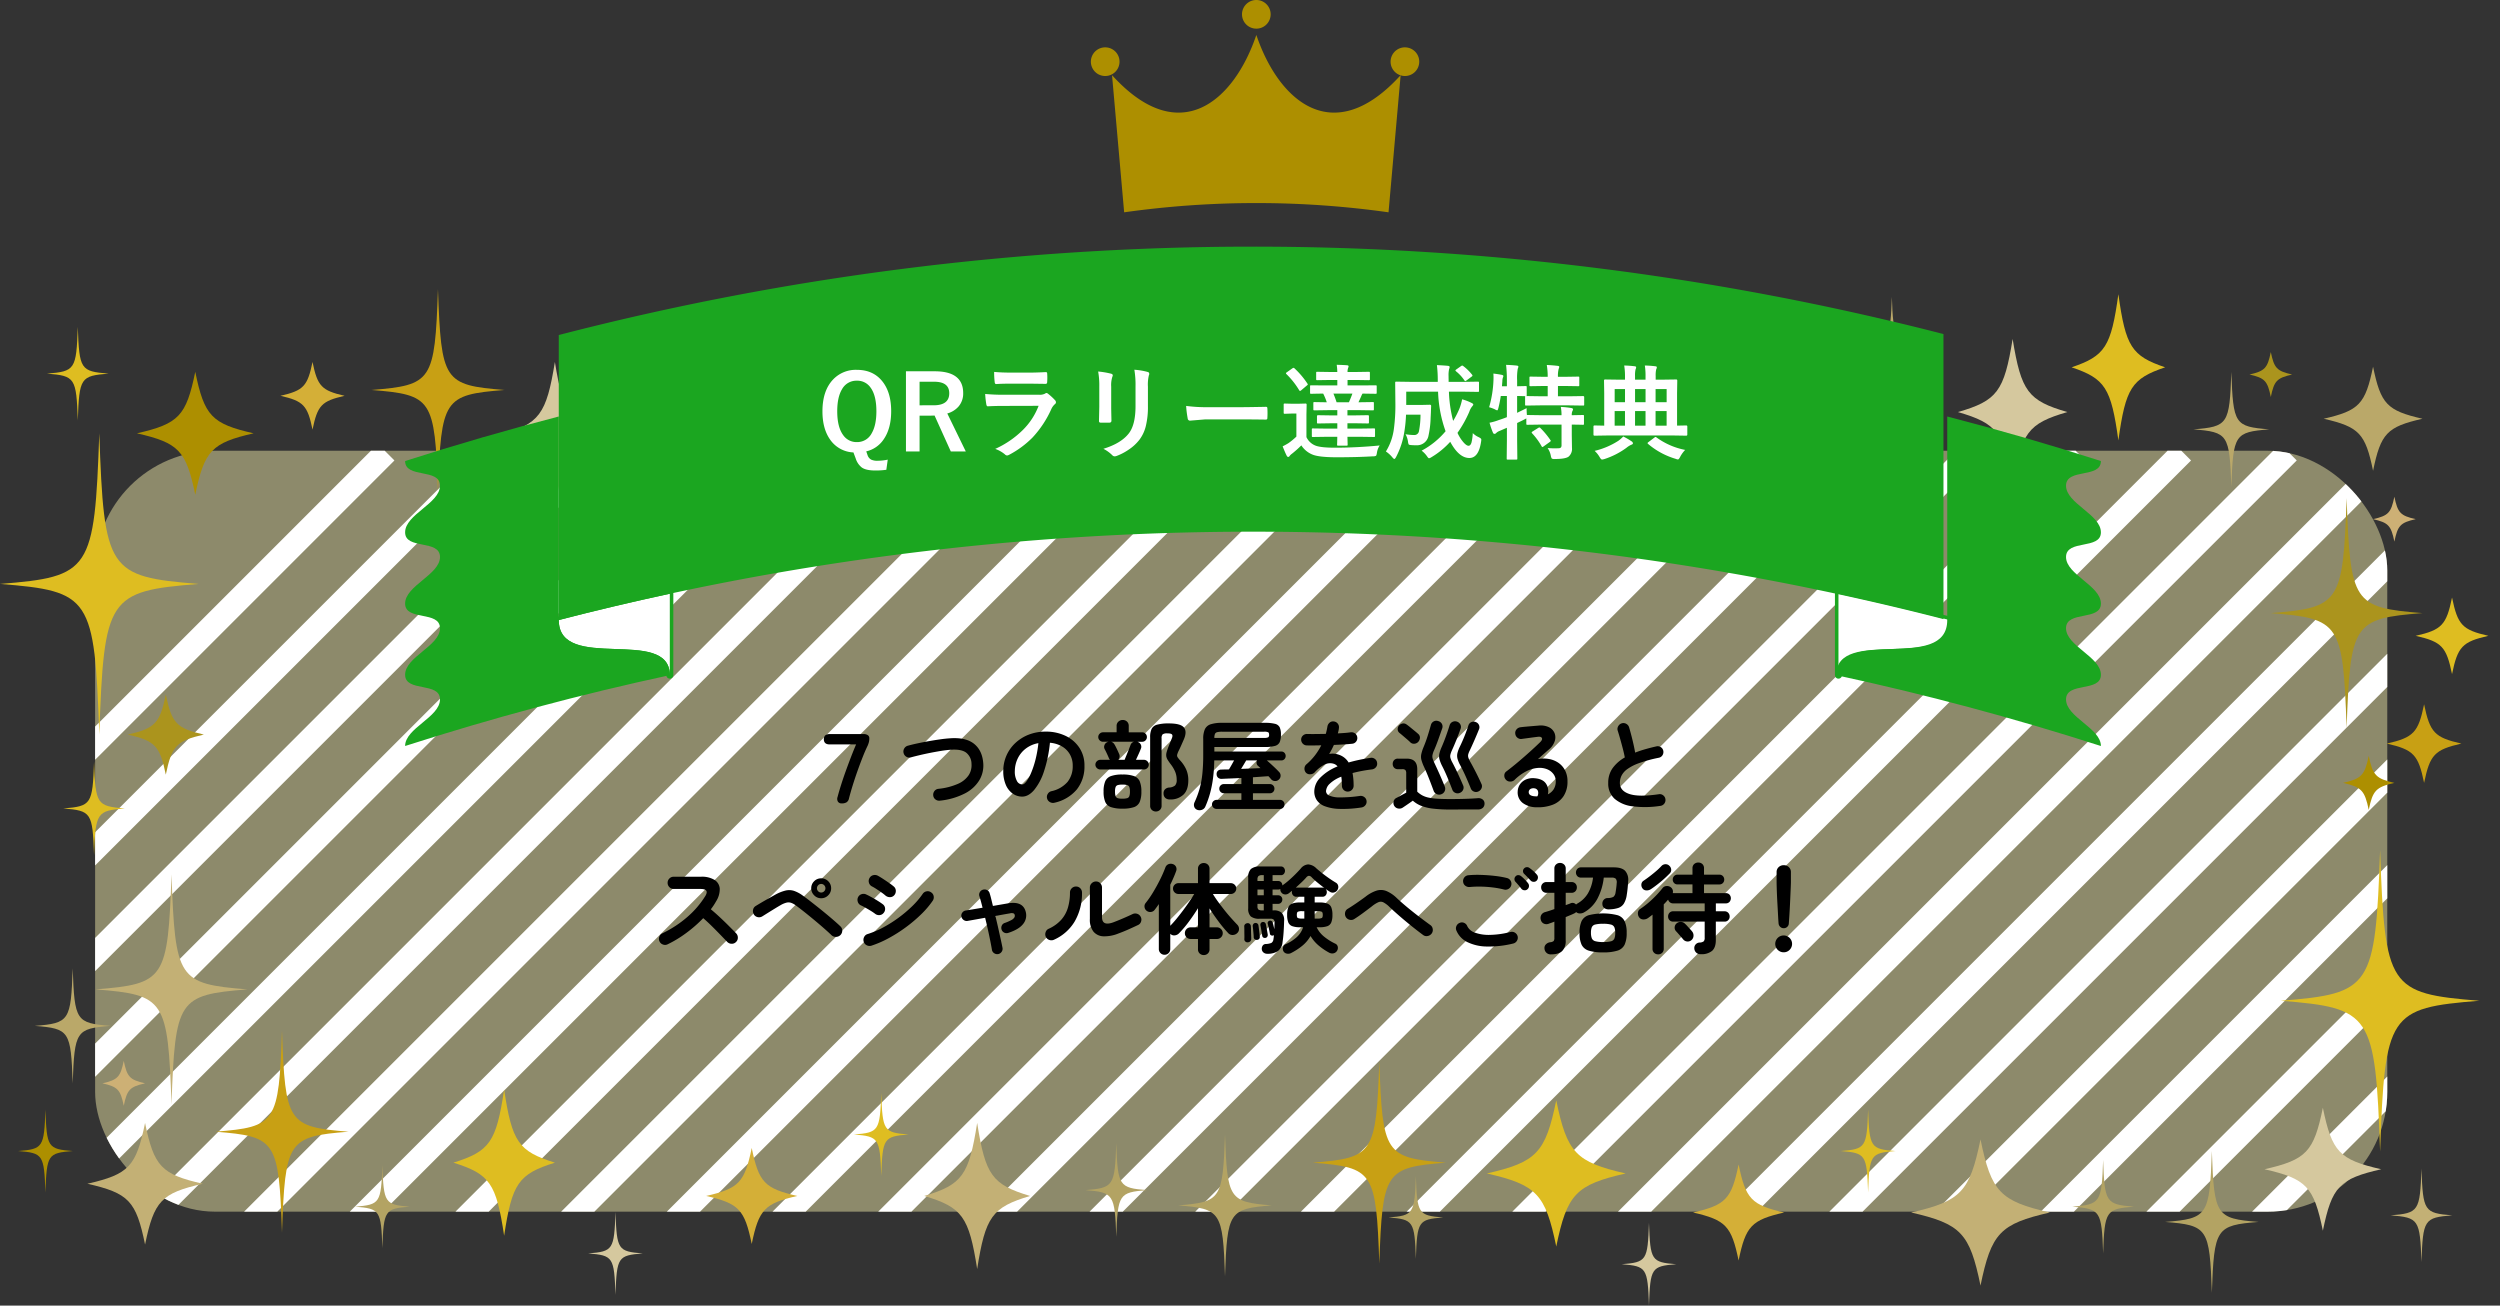
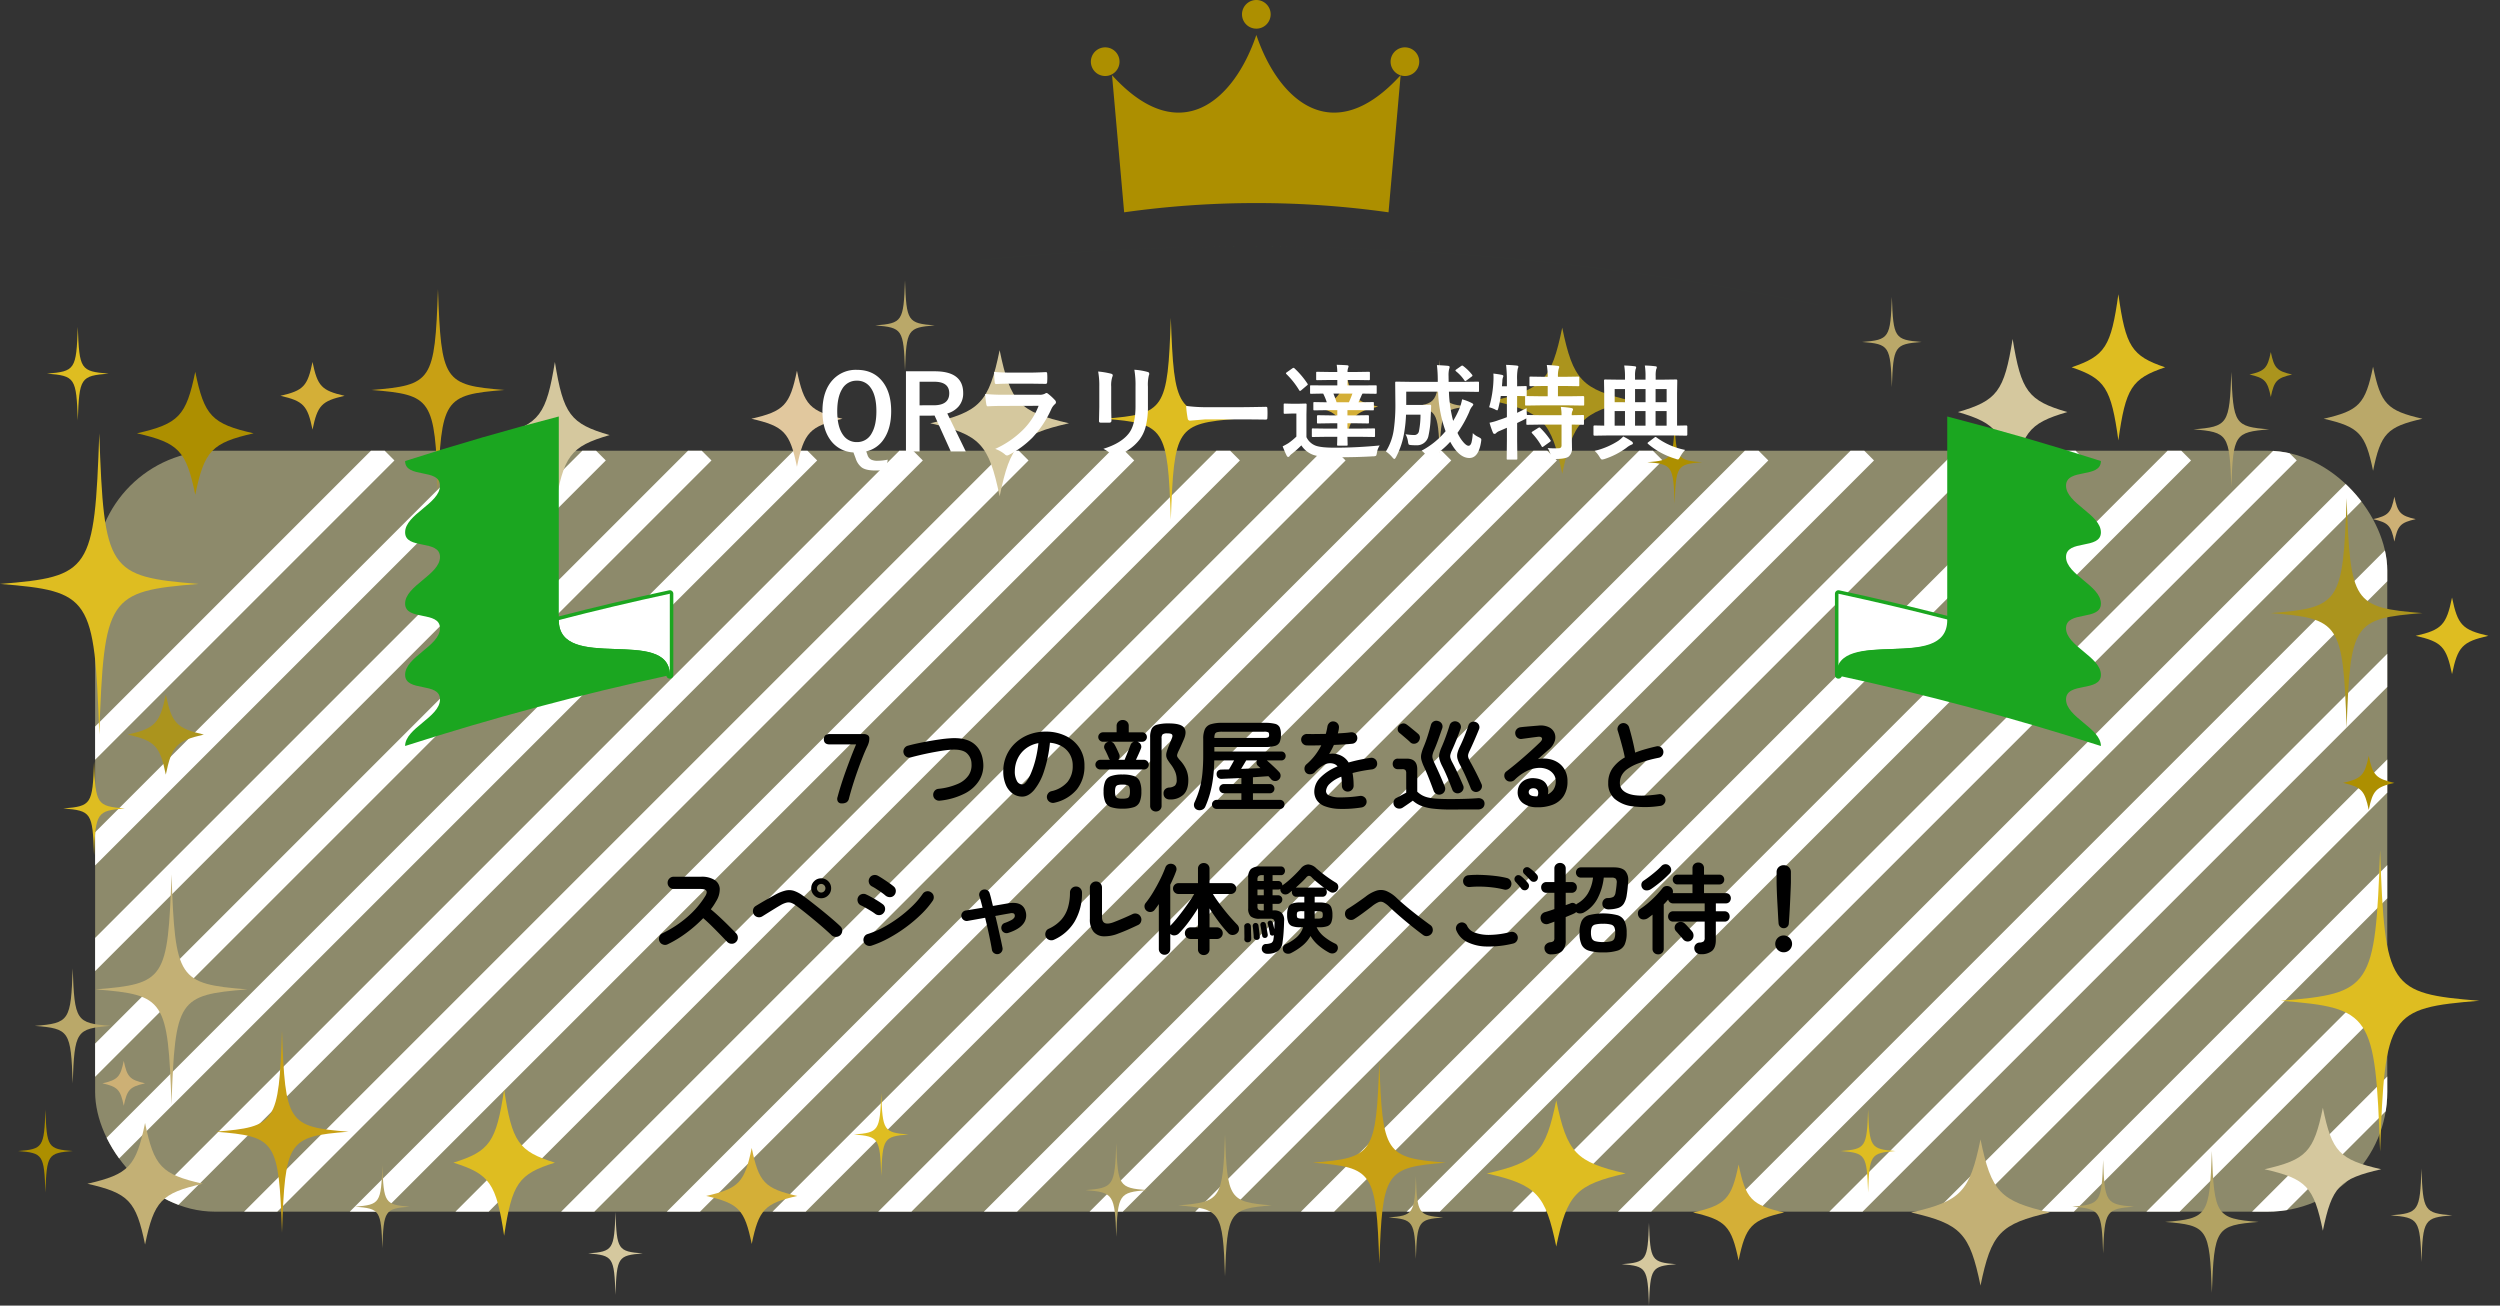
<svg xmlns="http://www.w3.org/2000/svg" width="1064.5" height="555.927" viewBox="0 0 1064.5 555.927">
  <rect x="0" y="0" width="1064.5" height="555.927" fill="#333333" stroke="none" />
  <defs>
    <clipPath id="clip-path">
      <rect id="長方形_484" data-name="長方形 484" width="976" height="324" rx="51" fill="#fff7b2" opacity="0.44" />
    </clipPath>
    <clipPath id="clip-path-2">
      <rect width="1362.343" height="332.422" fill="none" />
    </clipPath>
    <clipPath id="clip-path-3">
      <rect id="長方形_482" data-name="長方形 482" width="1064.5" height="436.578" fill="none" />
    </clipPath>
  </defs>
  <g id="special" transform="translate(-7103.5 -7439.073)">
    <g id="bg_special" transform="translate(6748 624)">
      <rect id="長方形_481" data-name="長方形 481" width="976" height="324" rx="51" transform="translate(396 7007)" fill="#fff7b2" opacity="0.44" />
      <g id="マスクグループ_3" data-name="マスクグループ 3" transform="translate(396 7007)" clip-path="url(#clip-path)">
        <g id="リピートグリッド_1" data-name="リピートグリッド 1" transform="translate(-280.625 -2.938)" clip-path="url(#clip-path-2)" style="mix-blend-mode: soft-light;isolation: isolate">
          <g transform="translate(-7307.964 -7736.964)">
            <line id="線_36" data-name="線 36" x1="401" y2="401" transform="translate(7311.5 7740.5)" fill="none" stroke="#fff" stroke-width="10" />
          </g>
          <g transform="translate(-7262.964 -7736.964)">
            <line id="線_36-2" data-name="線 36" x1="401" y2="401" transform="translate(7311.5 7740.5)" fill="none" stroke="#fff" stroke-width="10" />
          </g>
          <g transform="translate(-7217.964 -7736.964)">
            <line id="線_36-3" data-name="線 36" x1="401" y2="401" transform="translate(7311.5 7740.5)" fill="none" stroke="#fff" stroke-width="10" />
          </g>
          <g transform="translate(-7172.964 -7736.964)">
            <line id="線_36-4" data-name="線 36" x1="401" y2="401" transform="translate(7311.5 7740.5)" fill="none" stroke="#fff" stroke-width="10" />
          </g>
          <g transform="translate(-7127.964 -7736.964)">
            <line id="線_36-5" data-name="線 36" x1="401" y2="401" transform="translate(7311.5 7740.5)" fill="none" stroke="#fff" stroke-width="10" />
          </g>
          <g transform="translate(-7082.964 -7736.964)">
            <line id="線_36-6" data-name="線 36" x1="401" y2="401" transform="translate(7311.5 7740.5)" fill="none" stroke="#fff" stroke-width="10" />
          </g>
          <g transform="translate(-7037.964 -7736.964)">
            <line id="線_36-7" data-name="線 36" x1="401" y2="401" transform="translate(7311.5 7740.5)" fill="none" stroke="#fff" stroke-width="10" />
          </g>
          <g transform="translate(-6992.964 -7736.964)">
            <line id="線_36-8" data-name="線 36" x1="401" y2="401" transform="translate(7311.5 7740.5)" fill="none" stroke="#fff" stroke-width="10" />
          </g>
          <g transform="translate(-6947.964 -7736.964)">
            <line id="線_36-9" data-name="線 36" x1="401" y2="401" transform="translate(7311.5 7740.5)" fill="none" stroke="#fff" stroke-width="10" />
          </g>
          <g transform="translate(-6902.964 -7736.964)">
            <line id="線_36-10" data-name="線 36" x1="401" y2="401" transform="translate(7311.5 7740.5)" fill="none" stroke="#fff" stroke-width="10" />
          </g>
          <g transform="translate(-6857.964 -7736.964)">
            <line id="線_36-11" data-name="線 36" x1="401" y2="401" transform="translate(7311.5 7740.5)" fill="none" stroke="#fff" stroke-width="10" />
          </g>
          <g transform="translate(-6812.964 -7736.964)">
            <line id="線_36-12" data-name="線 36" x1="401" y2="401" transform="translate(7311.5 7740.5)" fill="none" stroke="#fff" stroke-width="10" />
          </g>
          <g transform="translate(-6767.964 -7736.964)">
            <line id="線_36-13" data-name="線 36" x1="401" y2="401" transform="translate(7311.5 7740.5)" fill="none" stroke="#fff" stroke-width="10" />
          </g>
          <g transform="translate(-6722.964 -7736.964)">
            <line id="線_36-14" data-name="線 36" x1="401" y2="401" transform="translate(7311.5 7740.5)" fill="none" stroke="#fff" stroke-width="10" />
          </g>
          <g transform="translate(-6677.964 -7736.964)">
            <line id="線_36-15" data-name="線 36" x1="401" y2="401" transform="translate(7311.5 7740.5)" fill="none" stroke="#fff" stroke-width="10" />
          </g>
          <g transform="translate(-6632.964 -7736.964)">
            <line id="線_36-16" data-name="線 36" x1="401" y2="401" transform="translate(7311.5 7740.5)" fill="none" stroke="#fff" stroke-width="10" />
          </g>
          <g transform="translate(-6587.964 -7736.964)">
            <line id="線_36-17" data-name="線 36" x1="401" y2="401" transform="translate(7311.5 7740.5)" fill="none" stroke="#fff" stroke-width="10" />
          </g>
          <g transform="translate(-6542.964 -7736.964)">
            <line id="線_36-18" data-name="線 36" x1="401" y2="401" transform="translate(7311.5 7740.5)" fill="none" stroke="#fff" stroke-width="10" />
          </g>
          <g transform="translate(-6497.964 -7736.964)">
            <line id="線_36-19" data-name="線 36" x1="401" y2="401" transform="translate(7311.5 7740.5)" fill="none" stroke="#fff" stroke-width="10" />
          </g>
          <g transform="translate(-6452.964 -7736.964)">
            <line id="線_36-20" data-name="線 36" x1="401" y2="401" transform="translate(7311.5 7740.5)" fill="none" stroke="#fff" stroke-width="10" />
          </g>
          <g transform="translate(-6407.964 -7736.964)">
            <line id="線_36-21" data-name="線 36" x1="401" y2="401" transform="translate(7311.5 7740.5)" fill="none" stroke="#fff" stroke-width="10" />
          </g>
          <g transform="translate(-6362.964 -7736.964)">
            <line id="線_36-22" data-name="線 36" x1="401" y2="401" transform="translate(7311.5 7740.5)" fill="none" stroke="#fff" stroke-width="10" />
          </g>
          <g transform="translate(-6317.964 -7736.964)">
            <line id="線_36-23" data-name="線 36" x1="401" y2="401" transform="translate(7311.5 7740.5)" fill="none" stroke="#fff" stroke-width="10" />
          </g>
          <g transform="translate(-6272.964 -7736.964)">
            <line id="線_36-24" data-name="線 36" x1="401" y2="401" transform="translate(7311.5 7740.5)" fill="none" stroke="#fff" stroke-width="10" />
          </g>
          <g transform="translate(-6227.964 -7736.964)">
            <line id="線_36-25" data-name="線 36" x1="401" y2="401" transform="translate(7311.5 7740.5)" fill="none" stroke="#fff" stroke-width="10" />
          </g>
          <g transform="translate(-6182.964 -7736.964)">
            <line id="線_36-26" data-name="線 36" x1="401" y2="401" transform="translate(7311.5 7740.5)" fill="none" stroke="#fff" stroke-width="10" />
          </g>
          <g transform="translate(-6137.964 -7736.964)">
            <line id="線_36-27" data-name="線 36" x1="401" y2="401" transform="translate(7311.5 7740.5)" fill="none" stroke="#fff" stroke-width="10" />
          </g>
          <g transform="translate(-6092.964 -7736.964)">
            <line id="線_36-28" data-name="線 36" x1="401" y2="401" transform="translate(7311.5 7740.5)" fill="none" stroke="#fff" stroke-width="10" />
          </g>
          <g transform="translate(-6047.964 -7736.964)">
            <line id="線_36-29" data-name="線 36" x1="401" y2="401" transform="translate(7311.5 7740.5)" fill="none" stroke="#fff" stroke-width="10" />
          </g>
          <g transform="translate(-6002.964 -7736.964)">
            <line id="線_36-30" data-name="線 36" x1="401" y2="401" transform="translate(7311.5 7740.5)" fill="none" stroke="#fff" stroke-width="10" />
          </g>
          <g transform="translate(-5957.964 -7736.964)">
            <line id="線_36-31" data-name="線 36" x1="401" y2="401" transform="translate(7311.5 7740.5)" fill="none" stroke="#fff" stroke-width="10" />
          </g>
        </g>
      </g>
    </g>
    <g id="frame_special" transform="translate(7103.5 7558.422)">
      <g id="グループ_458" data-name="グループ 458" clip-path="url(#clip-path-3)">
        <path id="パス_254" data-name="パス 254" d="M51.8,65.942C69.629,61.865,72.765,58.56,76.634,39.77,80.5,58.56,83.64,61.865,101.471,65.942,83.64,70.019,80.5,73.324,76.634,92.114,72.765,73.324,69.629,70.019,51.8,65.942" transform="translate(6.509 -0.784)" fill="#ad8f00" />
        <path id="パス_256" data-name="パス 256" d="M725.186,56.606c16.726-4.849,19.668-8.779,23.3-31.125,3.629,22.347,6.571,26.277,23.3,31.125-16.726,4.849-19.667,8.779-23.3,31.125-3.628-22.347-6.571-26.277-23.3-31.125" transform="translate(108.498 -0.502)" fill="#d5c89e" />
        <path id="パス_326" data-name="パス 326" d="M725.186,56.606c16.726-4.849,19.668-8.779,23.3-31.125,3.629,22.347,6.571,26.277,23.3,31.125-16.726,4.849-19.667,8.779-23.3,31.125-3.628-22.347-6.571-26.277-23.3-31.125" transform="translate(-512.214 9.308)" fill="#d5c89e" />
        <path id="パス_258" data-name="パス 258" d="M106.08,49.884c9.809-2.242,11.534-4.06,13.662-14.4,2.128,10.335,3.853,12.154,13.661,14.4-9.808,2.243-11.534,4.06-13.661,14.4-2.129-10.335-3.853-12.153-13.662-14.4" transform="translate(13.33 -0.699)" fill="#d4af37" />
        <path id="パス_259" data-name="パス 259" d="M878.971,59.691c15.1-3.452,17.751-6.249,21.025-22.156,3.276,15.906,5.931,18.7,21.026,22.156-15.1,3.452-17.751,6.249-21.026,22.156-3.275-15.906-5.93-18.7-21.025-22.156" transform="translate(110.455 -0.74)" fill="#baa869" />
-         <path id="パス_260" data-name="パス 260" d="M902.853,200.9c11.4-2.606,13.4-4.717,15.873-16.727C921.2,196.186,923.2,198.3,934.6,200.9c-11.4,2.606-13.4,4.717-15.874,16.727-2.472-12.01-4.477-14.121-15.873-16.727" transform="translate(113.456 -3.629)" fill="#c8a014" />
        <path id="パス_261" data-name="パス 261" d="M871.235,240.911c7.837-1.792,9.216-3.245,10.915-11.5,1.7,8.258,3.08,9.711,10.917,11.5-7.837,1.792-9.216,3.245-10.917,11.5-1.7-8.258-3.079-9.711-10.915-11.5" transform="translate(126.458 -26.91)" fill="#ad8f00" />
        <path id="パス_262" data-name="パス 262" d="M897.65,103.559c6.514-1.489,7.66-2.7,9.073-9.561,1.414,6.864,2.56,8.072,9.073,9.561-6.513,1.489-7.659,2.7-9.073,9.561-1.413-6.864-2.559-8.072-9.073-9.561" transform="translate(112.803 -1.852)" fill="#cdb075" />
        <path id="パス_263" data-name="パス 263" d="M913.77,154.1c11.114-2.541,13.068-4.6,15.479-16.311,2.411,11.711,4.366,13.77,15.48,16.311-11.114,2.541-13.069,4.6-15.48,16.311-2.411-11.711-4.365-13.77-15.479-16.311" transform="translate(114.828 -2.715)" fill="#debd21" />
        <path id="パス_264" data-name="パス 264" d="M850.909,40.737c6.514-1.489,7.66-2.7,9.073-9.561,1.414,6.864,2.56,8.072,9.073,9.561-6.513,1.489-7.659,2.7-9.073,9.561-1.413-6.864-2.559-8.072-9.073-9.561" transform="translate(106.929 -0.614)" fill="#ab941d" />
        <path id="パス_265" data-name="パス 265" d="M84.55,130.6c-38.6,3.08-40.245,5.577-42.275,64.136C40.245,136.181,38.6,133.684,0,130.6c38.6-3.08,40.245-5.577,42.274-64.136,2.031,58.559,3.676,61.056,42.275,64.136" transform="translate(0 -1.31)" fill="#debd21" />
        <path id="パス_267" data-name="パス 267" d="M44.016,40.138c-11.98.956-12.491,1.731-13.122,19.908-.63-18.177-1.141-18.952-13.122-19.908,11.98-.956,12.491-1.731,13.122-19.908.63,18.177,1.141,18.952,13.122,19.908" transform="translate(2.233 -0.399)" fill="#debd21" />
        <path id="パス_268" data-name="パス 268" d="M50.164,229.008c-11.98.956-12.491,1.731-13.122,19.908-.63-18.177-1.141-18.952-13.122-19.908,11.98-.956,12.491-1.731,13.122-19.908.63,18.177,1.141,18.952,13.122,19.908" transform="translate(3.006 -4.12)" fill="#debd21" />
        <path id="パス_271" data-name="パス 271" d="M729.705,26.4c-11.563.922-12.056,1.67-12.664,19.213-.609-17.542-1.1-18.29-12.665-19.213,11.563-.922,12.056-1.67,12.665-19.213.608,17.542,1.1,18.29,12.664,19.213" transform="translate(88.515 -0.142)" fill="#baa869" />
        <path id="パス_273" data-name="パス 273" d="M923.536,143.569c-29.477,2.352-30.733,4.259-32.284,48.978-1.55-44.718-2.806-46.626-32.283-48.978,29.477-2.353,30.733-4.259,32.283-48.978,1.551,44.718,2.807,46.625,32.284,48.978" transform="translate(107.942 -1.864)" fill="#ab941d" />
        <path id="パス_274" data-name="パス 274" d="M906.271,385.6c-17.832,4.077-20.969,7.382-24.837,26.172-3.87-18.79-7.006-22.095-24.838-26.172,17.832-4.077,20.968-7.382,24.838-26.172,3.868,18.79,7.005,22.095,24.837,26.172" transform="translate(107.644 -7.082)" fill="#d5c89e" />
        <path id="パス_275" data-name="パス 275" d="M781.994,404.285c-21.207,4.849-24.937,8.779-29.537,31.125-4.6-22.347-8.331-26.277-29.537-31.125,21.206-4.849,24.936-8.779,29.537-31.125,4.6,22.347,8.331,26.277,29.537,31.125" transform="translate(90.845 -7.352)" fill="#c3b075" />
        <path id="パス_276" data-name="パス 276" d="M214.717,382.64c-15.513,4.849-18.242,8.779-21.608,31.125-3.366-22.347-6.094-26.277-21.608-31.125,15.513-4.849,18.242-8.779,21.608-31.125,3.366,22.347,6.094,26.277,21.608,31.125" transform="translate(21.552 -6.926)" fill="#debd21" />
        <path id="パス_324" data-name="パス 324" d="M211.315,382.64c-14.292,4.849-16.806,8.779-19.907,31.125-3.1-22.347-5.615-26.277-19.907-31.125,14.292-4.849,16.806-8.779,19.907-31.125,3.1,22.347,5.615,26.277,19.907,31.125" transform="translate(710.597 -345.591)" fill="#debd21" />
        <path id="パス_277" data-name="パス 277" d="M679.218,404.5c-13.93,3.185-16.381,5.767-19.4,20.446-3.022-14.679-5.473-17.261-19.4-20.446,13.93-3.185,16.381-5.767,19.4-20.446,3.023,14.679,5.473,17.261,19.4,20.446" transform="translate(80.477 -7.567)" fill="#d4af37" />
        <path id="パス_278" data-name="パス 278" d="M82.18,391.9c-17.636,4.032-20.738,7.3-24.564,25.885C53.79,399.2,50.688,395.928,33.052,391.9c17.636-4.032,20.738-7.3,24.564-25.885C61.442,384.6,64.545,387.864,82.18,391.9" transform="translate(4.153 -7.212)" fill="#c3b075" />
        <path id="パス_279" data-name="パス 279" d="M80.722,196.976C69.1,199.635,67.05,201.789,64.528,214.04c-2.523-12.251-4.567-14.405-16.194-17.064,11.627-2.658,13.671-4.813,16.194-17.064,2.523,12.251,4.568,14.406,16.194,17.064" transform="translate(6.074 -3.545)" fill="#ab941d" />
        <path id="パス_280" data-name="パス 280" d="M56.9,348.609c-6.514,1.489-7.66,2.7-9.073,9.561-1.414-6.864-2.56-8.072-9.073-9.561,6.513-1.489,7.659-2.7,9.073-9.561,1.413,6.864,2.559,8.072,9.073,9.561" transform="translate(4.87 -6.68)" fill="#cdb075" />
        <path id="パス_281" data-name="パス 281" d="M862.752,311.65c38.6-3.08,40.245-5.577,42.276-64.136,2.029,58.559,3.675,61.056,42.274,64.136-38.6,3.08-40.245,5.577-42.274,64.136-2.031-58.559-3.677-61.056-42.276-64.136" transform="translate(108.417 -4.877)" fill="#debd21" />
        <path id="パス_282" data-name="パス 282" d="M783.886,401.979c11.98-.956,12.491-1.731,13.122-19.908.63,18.177,1.141,18.952,13.122,19.908-11.98.956-12.491,1.731-13.122,19.908-.63-18.177-1.142-18.952-13.122-19.908" transform="translate(98.506 -7.528)" fill="#b3a363" />
        <path id="パス_283" data-name="パス 283" d="M818.994,408.4c18.167-1.45,18.942-2.625,19.9-30.187.956,27.562,1.73,28.737,19.9,30.187-18.167,1.45-18.942,2.625-19.9,30.187-.956-27.562-1.73-28.737-19.9-30.187" transform="translate(102.918 -7.452)" fill="#b3a363" />
        <path id="パス_284" data-name="パス 284" d="M904.3,405.746c11.981-.956,12.491-1.731,13.122-19.908.63,18.177,1.141,18.952,13.122,19.908-11.98.956-12.491,1.731-13.122,19.908-.63-18.177-1.141-18.952-13.122-19.908" transform="translate(113.638 -7.602)" fill="#c3b075" />
        <path id="パス_285" data-name="パス 285" d="M81.507,368.95c25.861-2.063,26.963-3.736,28.324-42.971,1.36,39.235,2.463,40.909,28.325,42.971-25.862,2.064-26.965,3.738-28.325,42.972-1.361-39.234-2.463-40.908-28.324-42.972" transform="translate(10.243 -6.423)" fill="#c8a014" />
        <path id="パス_323" data-name="パス 323" d="M81.507,368.95c25.861-2.063,26.963-3.736,28.324-42.971,1.36,39.235,2.463,40.909,28.325,42.971-25.862,2.064-26.965,3.738-28.325,42.972-1.361-39.234-2.463-40.908-28.324-42.972" transform="translate(76.658 -322.249)" fill="#c8a014" />
        <path id="パス_286" data-name="パス 286" d="M696.32,377.859c10.607-.846,11.06-1.532,11.618-17.626.557,16.094,1.01,16.78,11.617,17.626-10.607.847-11.06,1.533-11.617,17.626-.558-16.093-1.011-16.779-11.618-17.626" transform="translate(87.502 -7.098)" fill="#debd21" />
        <path id="パス_287" data-name="パス 287" d="M222.494,422.333c10.607-.846,11.06-1.533,11.618-17.626.557,16.093,1.01,16.78,11.617,17.626-10.607.846-11.06,1.532-11.617,17.626-.558-16.094-1.011-16.78-11.618-17.626" transform="translate(27.96 -7.974)" fill="#d5c89e" />
        <path id="パス_288" data-name="パス 288" d="M134.316,402.025c10.607-.846,11.06-1.532,11.618-17.626.557,16.094,1.01,16.78,11.617,17.626-10.607.847-11.06,1.532-11.617,17.626-.558-16.094-1.011-16.779-11.618-17.626" transform="translate(16.879 -7.574)" fill="#b3a363" />
        <path id="パス_289" data-name="パス 289" d="M6.859,377.859c10.607-.846,11.06-1.532,11.618-17.626.557,16.094,1.01,16.78,11.618,17.626-10.608.847-11.061,1.533-11.618,17.626-.558-16.093-1.011-16.779-11.618-17.626" transform="translate(0.862 -7.098)" fill="#ad8f00" />
        <path id="パス_290" data-name="パス 290" d="M13.163,323.36c14.736-1.175,15.365-2.129,16.139-24.485.776,22.356,1.4,23.31,16.14,24.485-14.736,1.176-15.364,2.129-16.14,24.485-.773-22.356-1.4-23.309-16.139-24.485" transform="translate(1.654 -5.889)" fill="#baa869" />
        <path id="パス_325" data-name="パス 325" d="M13.163,323.36c14.736-1.175,15.365-2.129,16.139-24.485.776,22.356,1.4,23.31,16.14,24.485-14.736,1.176-15.364,2.129-16.14,24.485-.773-22.356-1.4-23.309-16.139-24.485" transform="translate(920.806 -259.888)" fill="#baa869" />
        <path id="パス_291" data-name="パス 291" d="M36.195,307.015c29.477-2.353,30.733-4.259,32.284-48.978,1.55,44.718,2.806,46.625,32.283,48.978-29.477,2.352-30.733,4.258-32.283,48.978-1.551-44.719-2.807-46.626-32.284-48.978" transform="translate(4.548 -5.084)" fill="#c3b075" />
        <path id="パス_292" data-name="パス 292" d="M564.7,51.7c21.206-4.849,24.937-8.779,29.537-31.125,4.6,22.347,8.331,26.277,29.537,31.125-21.206,4.849-24.936,8.779-29.537,31.125C589.64,60.48,585.909,56.55,564.7,51.7" transform="translate(70.963 -0.405)" fill="#ab941d" />
        <path id="パス_293" data-name="パス 293" d="M497.016,54.571c9.808-2.243,11.532-4.06,13.661-14.4,2.128,10.335,3.854,12.153,13.661,14.4-9.807,2.243-11.534,4.06-13.661,14.4-2.129-10.335-3.853-12.153-13.661-14.4" transform="translate(62.457 -0.792)" fill="#d4af37" />
        <path id="パス_294" data-name="パス 294" d="M559.146,54.46c-11.981.956-12.492,1.731-13.122,19.908-.63-18.177-1.141-18.952-13.122-19.908,11.98-.956,12.492-1.731,13.122-19.908.63,18.177,1.141,18.952,13.122,19.908" transform="translate(66.967 -0.681)" fill="#c3b075" />
        <path id="パス_295" data-name="パス 295" d="M646.377,78.671c-10.607.847-11.06,1.533-11.618,17.626-.557-16.093-1.01-16.779-11.617-17.626,10.607-.846,11.06-1.532,11.617-17.626.558,16.094,1.011,16.78,11.618,17.626" transform="translate(78.307 -1.203)" fill="#ad8f00" />
        <path id="パス_296" data-name="パス 296" d="M621.512,387.327c-21.206,4.849-24.937,8.779-29.537,31.125-4.6-22.347-8.331-26.277-29.537-31.125,21.206-4.849,24.936-8.779,29.537-31.125,4.6,22.347,8.331,26.277,29.537,31.125" transform="translate(70.678 -7.018)" fill="#debd21" />
        <path id="パス_297" data-name="パス 297" d="M496.58,382.4c25.862-2.063,26.964-3.737,28.325-42.972,1.36,39.235,2.463,40.909,28.325,42.972-25.862,2.064-26.965,3.737-28.325,42.972-1.361-39.235-2.463-40.909-28.325-42.972" transform="translate(62.402 -6.688)" fill="#c8a014" />
        <path id="パス_298" data-name="パス 298" d="M613.43,427.019c10.607-.846,11.06-1.533,11.618-17.626.557,16.093,1.01,16.78,11.617,17.626-10.607.846-11.06,1.532-11.617,17.626-.558-16.094-1.011-16.78-11.618-17.626" transform="translate(77.086 -8.066)" fill="#d5c89e" />
        <path id="パス_299" data-name="パス 299" d="M525.251,406.711c10.607-.846,11.06-1.532,11.618-17.626.557,16.094,1.01,16.78,11.617,17.626-10.607.848-11.06,1.533-11.617,17.626-.558-16.093-1.011-16.778-11.618-17.626" transform="translate(66.005 -7.666)" fill="#b3a363" />
        <path id="パス_300" data-name="パス 300" d="M351.889,61.475C373.1,56.627,376.826,52.7,381.426,30.35c4.6,22.347,8.331,26.277,29.537,31.125-21.206,4.849-24.936,8.779-29.537,31.125-4.6-22.347-8.331-26.277-29.537-31.125" transform="translate(44.22 -0.598)" fill="#d5c89e" />
        <path id="パス_301" data-name="パス 301" d="M284.224,59.725c13.93-3.185,16.381-5.767,19.4-20.446,3.022,14.679,5.473,17.261,19.4,20.446-13.93,3.185-16.381,5.767-19.4,20.446-3.022-14.679-5.473-17.261-19.4-20.446" transform="translate(35.717 -0.774)" fill="#e1c89e" />
        <path id="パス_302" data-name="パス 302" d="M474.378,59.272c-25.862,2.064-26.964,3.737-28.325,42.972-1.36-39.235-2.463-40.909-28.325-42.972,25.862-2.064,26.965-3.737,28.325-42.972,1.361,39.235,2.463,40.909,28.325,42.972" transform="translate(52.493 -0.321)" fill="#debd21" />
        <path id="パス_303" data-name="パス 303" d="M356.408,19.213c-11.563.922-12.056,1.67-12.664,19.213-.609-17.542-1.1-18.29-12.665-19.213,11.563-.922,12.056-1.67,12.665-19.213.608,17.542,1.1,18.29,12.664,19.213" transform="translate(41.605)" fill="#baa869" />
-         <path id="パス_304" data-name="パス 304" d="M394.668,397.1c-16.17,4.849-19.014,8.779-22.522,31.125-3.509-22.347-6.352-26.277-22.522-31.125,16.17-4.849,19.014-8.779,22.522-31.125,3.508,22.347,6.352,26.277,22.522,31.125" transform="translate(43.935 -7.211)" fill="#c3b075" />
        <path id="パス_305" data-name="パス 305" d="M305.921,397.316c-13.93,3.185-16.381,5.767-19.4,20.446-3.022-14.679-5.473-17.261-19.4-20.446,13.93-3.185,16.381-5.767,19.4-20.446,3.022,14.679,5.473,17.261,19.4,20.446" transform="translate(33.567 -7.426)" fill="#d4af37" />
        <path id="パス_306" data-name="パス 306" d="M410.589,394.794c11.98-.956,12.491-1.731,13.122-19.908.63,18.177,1.141,18.952,13.122,19.908-11.98.956-12.492,1.731-13.122,19.908-.63-18.177-1.141-18.952-13.122-19.908" transform="translate(51.596 -7.386)" fill="#b3a363" />
        <path id="パス_307" data-name="パス 307" d="M445.7,401.215c18.167-1.449,18.942-2.624,19.9-30.186.956,27.562,1.73,28.737,19.9,30.186-18.167,1.45-18.942,2.625-19.9,30.187-.956-27.562-1.73-28.737-19.9-30.187" transform="translate(56.008 -7.31)" fill="#b3a363" />
        <path id="パス_308" data-name="パス 308" d="M323.023,370.675c10.607-.846,11.06-1.532,11.618-17.626.557,16.094,1.01,16.78,11.617,17.626-10.607.847-11.06,1.533-11.617,17.626-.558-16.093-1.011-16.779-11.618-17.626" transform="translate(40.592 -6.956)" fill="#debd21" />
      </g>
    </g>
    <g id="midasi_special" transform="translate(6614 598)">
      <g id="グループ_456" data-name="グループ 456" transform="translate(39.4 121.936)">
        <path id="パス_177" data-name="パス 177" d="M68.143,219.369c-.006-7.6-14.858-2.932-14.852-10.5-.006-7.6,14.846-12.266,14.852-19.8-.006-7.627-14.858-2.963-14.852-10.5-.006-7.629,14.846-12.3,14.852-19.833-.006-7.627-14.858-2.963-14.852-10.5-.006-7.629,14.846-12.293,14.852-19.864-.006-7.6-14.858-2.932-14.852-10.5Q85.8,107.415,118.723,98.9v86.688c-.052,22.628,47.22,2.4,47.269,23.452q-56.876,12.247-112.7,30.167C53.285,231.6,68.137,226.938,68.143,219.369Z" transform="translate(569.309 6797.573)" fill="none" />
        <path id="パス_178" data-name="パス 178" d="M134.413,137.951V172.6c-.05-21.053-47.321-.823-47.269-23.45q23.545-6.094,47.269-11.2" transform="translate(600.89 6834.007)" fill="#8c8c96" />
        <path id="パス_179" data-name="パス 179" d="M134.413,137.951V172.6c-.05-21.053-47.321-.823-47.269-23.45Q110.689,143.058,134.413,137.951Z" transform="translate(600.89 6834.007)" fill="none" stroke="#1ba620" stroke-linejoin="round" stroke-width="3" />
        <path id="パス_181" data-name="パス 181" d="M466.4,219.369c.006-7.6,14.858-2.932,14.852-10.5.008-7.6-14.846-12.266-14.852-19.8.006-7.627,14.858-2.963,14.852-10.5.008-7.629-14.846-12.3-14.852-19.833.006-7.627,14.858-2.963,14.852-10.5.008-7.629-14.846-12.293-14.852-19.864.006-7.6,14.858-2.932,14.852-10.5q-32.5-10.446-65.432-18.965v86.688c.05,22.628-47.218,2.4-47.269,23.452q56.876,12.247,112.7,30.167C481.263,231.6,466.409,226.938,466.4,219.369Z" transform="translate(864.361 6797.573)" fill="none" />
        <path id="パス_182" data-name="パス 182" d="M368.555,137.951V172.6c.048-21.053,47.319-.823,47.267-23.45q-23.545-6.094-47.267-11.2" transform="translate(864.361 6834.007)" fill="#8c8c96" />
        <path id="パス_183" data-name="パス 183" d="M368.555,137.951V172.6c.048-21.053,47.319-.823,47.267-23.45Q392.276,143.058,368.555,137.951Z" transform="translate(864.361 6834.007)" fill="none" stroke="#1ba620" stroke-linejoin="round" stroke-width="3" />
        <path id="パス_184" data-name="パス 184" d="M134.413,137.951V172.6c-.05-21.053-47.321-.823-47.269-23.45q23.545-6.094,47.269-11.2" transform="translate(600.89 6834.007)" fill="#fff" />
        <path id="パス_185" data-name="パス 185" d="M368.555,137.951V172.6c.048-21.053,47.319-.823,47.267-23.45q-23.545-6.094-47.267-11.2" transform="translate(864.361 6834.007)" fill="#fff" />
        <path id="パス_187" data-name="パス 187" d="M676.739,98.7V220.07a1179.86,1179.86,0,0,0-589.6.416V99.116A1179.815,1179.815,0,0,1,676.739,98.7Z" transform="translate(600.889 6762.672)" fill="none" />
        <path id="パス_176" data-name="パス 176" d="M68.143,219.369c-.006-7.6-14.858-2.932-14.852-10.5-.006-7.6,14.846-12.266,14.852-19.8-.006-7.627-14.858-2.963-14.852-10.5-.006-7.629,14.846-12.3,14.852-19.833-.006-7.627-14.858-2.963-14.852-10.5-.006-7.629,14.846-12.293,14.852-19.864-.006-7.6-14.858-2.932-14.852-10.5Q85.8,107.415,118.723,98.9v86.688c-.052,22.628,47.22,2.4,47.269,23.452q-56.876,12.247-112.7,30.167c-.006-7.6,14.846-12.264,14.852-19.833" transform="translate(569.309 6797.573)" fill="#1ba620" />
        <path id="パス_180" data-name="パス 180" d="M466.4,219.369c.006-7.6,14.858-2.932,14.852-10.5.008-7.6-14.846-12.266-14.852-19.8.006-7.627,14.858-2.963,14.852-10.5.008-7.629-14.846-12.3-14.852-19.833.006-7.627,14.858-2.963,14.852-10.5.008-7.629-14.846-12.293-14.852-19.864.006-7.6,14.858-2.932,14.852-10.5q-32.5-10.446-65.432-18.965v86.688c.05,22.628-47.218,2.4-47.269,23.452q56.876,12.247,112.7,30.167c.008-7.6-14.846-12.264-14.852-19.833" transform="translate(863.414 6797.573)" fill="#1ba620" />
-         <path id="パス_186" data-name="パス 186" d="M676.739,98.7V220.07a1179.86,1179.86,0,0,0-589.6.416V99.116a1179.815,1179.815,0,0,1,589.6-.416" transform="translate(600.889 6762.672)" fill="#1ba620" />
+         <path id="パス_186" data-name="パス 186" d="M676.739,98.7a1179.86,1179.86,0,0,0-589.6.416V99.116a1179.815,1179.815,0,0,1,589.6-.416" transform="translate(600.889 6762.672)" fill="#1ba620" />
      </g>
      <g id="グループ_457" data-name="グループ 457" transform="translate(57.811 25.934)">
        <path id="パス_189" data-name="パス 189" d="M217.006,17.267a6.1,6.1,0,1,1-6.1-6.1,6.1,6.1,0,0,1,6.1,6.1" transform="translate(691.378 6824.137)" fill="#ad8f00" />
        <path id="パス_190" data-name="パス 190" d="M252.644,6.1a6.1,6.1,0,1,1-6.1-6.1,6.1,6.1,0,0,1,6.1,6.1" transform="translate(720.09 6815.139)" fill="#ad8f00" />
        <path id="パス_191" data-name="パス 191" d="M287.684,17.267a6.1,6.1,0,1,1-6.1-6.1,6.1,6.1,0,0,1,6.1,6.1" transform="translate(748.319 6824.137)" fill="#ad8f00" />
        <path id="パス_188" data-name="パス 188" d="M327.526,86.685l5.159-58.4c-28.728,31.66-51.946,11.023-61.444-17.119-9.5,28.143-32.715,48.779-61.444,17.119l5.159,58.4a403.51,403.51,0,0,1,112.57,0" transform="translate(695.396 6818.858)" fill="#ad8f00" />
      </g>
    </g>
    <path id="パス_439" data-name="パス 439" d="M-170.058.168A1.843,1.843,0,0,1-171.7-.567a2.358,2.358,0,0,1-.168-2q.63-2.394,1.533-5.25t1.995-5.88q1.092-3.024,2.205-5.922t2.163-5.334h-11.214q-2.52,0-2.52-2.226,0-2.184,2.52-2.184h14.364a3.119,3.119,0,0,1,1.827.462,1.5,1.5,0,0,1,.651,1.3,6.914,6.914,0,0,1-.168,1.617,10.139,10.139,0,0,1-.546,1.575q-1.05,2.142-2.163,4.977t-2.205,5.922q-1.092,3.087-2.016,6.069t-1.554,5.46a2.553,2.553,0,0,1-1.05,1.68A3.838,3.838,0,0,1-170.058.168Zm41.79-1.176a2.536,2.536,0,0,1-1.89-.5,2.37,2.37,0,0,1-.966-1.68,2.536,2.536,0,0,1,.5-1.89,2.37,2.37,0,0,1,1.68-.966,27.408,27.408,0,0,0,8.379-2.142,10.507,10.507,0,0,0,4.536-3.675,7.7,7.7,0,0,0,1.2-4.725,6.16,6.16,0,0,0-2.31-4.893q-2.1-1.533-6.594-1.2-1.806.126-4.032.483t-4.557.819q-2.331.462-4.473.966t-3.822.966a2.347,2.347,0,0,1-1.911-.231,2.531,2.531,0,0,1-1.2-1.533,2.488,2.488,0,0,1,.231-1.974A2.514,2.514,0,0,1-141.96-24.4q1.806-.5,4.074-.987t4.725-.924q2.457-.441,4.809-.777t4.284-.462q6.762-.5,10.29,2.31t3.948,8.274a12.211,12.211,0,0,1-1.659,7.245A15.44,15.44,0,0,1-117.621-4.1,29.761,29.761,0,0,1-128.268-1.008Zm48.762.882A2.566,2.566,0,0,1-81.48-.42a2.433,2.433,0,0,1-1.176-1.554,2.423,2.423,0,0,1,.294-1.911A2.448,2.448,0,0,1-80.808-5.04a12.6,12.6,0,0,0,6.867-3.948,10.676,10.676,0,0,0,2.205-6.93,9.545,9.545,0,0,0-1.176-4.746,9.149,9.149,0,0,0-3.339-3.4,12.228,12.228,0,0,0-5.187-1.6,55.52,55.52,0,0,1-2.541,12.2,24.31,24.31,0,0,1-4.2,7.938Q-90.594-2.73-93.24-2.73a6.918,6.918,0,0,1-4.074-1.3,8.731,8.731,0,0,1-2.919-3.738,14.444,14.444,0,0,1-1.071-5.838,16.21,16.21,0,0,1,1.323-6.531,16.22,16.22,0,0,1,3.759-5.355,17.661,17.661,0,0,1,5.733-3.612,19.559,19.559,0,0,1,7.245-1.3,19.038,19.038,0,0,1,8.505,1.827A14.51,14.51,0,0,1-68.88-23.5a13.474,13.474,0,0,1,2.142,7.581A15.682,15.682,0,0,1-69.993-5.775,17.186,17.186,0,0,1-79.506-.126ZM-93.2-7.9q.756,0,1.743-1.281a17.117,17.117,0,0,0,2-3.633,39.793,39.793,0,0,0,1.848-5.565,48.889,48.889,0,0,0,1.26-7.119,12.365,12.365,0,0,0-5.5,2.415,11.657,11.657,0,0,0-3.36,4.242,12.619,12.619,0,0,0-1.176,5.145,8.37,8.37,0,0,0,.9,4.326A2.647,2.647,0,0,0-93.2-7.9ZM-36.33,3.612a2.423,2.423,0,0,1-1.722-.672,2.31,2.31,0,0,1-.714-1.764V-27.972a8.3,8.3,0,0,1,.63-3.591,3.629,3.629,0,0,1,2.373-1.806,18.17,18.17,0,0,1,4.977-.525q5.124,0,6.468,1.827t-.21,5.229q-.588,1.344-1.092,2.478t-1.008,2.142a8.047,8.047,0,0,0-.63,1.638,1.424,1.424,0,0,0,.189,1.092A10.99,10.99,0,0,0-25.956-18.1a14.542,14.542,0,0,1,2.541,3.822,11.2,11.2,0,0,1,.9,4.62q0,4.116-2.121,6.132a7.979,7.979,0,0,1-5.733,2.016A2.9,2.9,0,0,1-32.235-2.1a2.4,2.4,0,0,1-.819-1.806,2.455,2.455,0,0,1,.525-1.827,2.7,2.7,0,0,1,1.911-.861,4.38,4.38,0,0,0,2.457-.861,3.418,3.418,0,0,0,.693-2.5,8.631,8.631,0,0,0-.672-3.423,13.944,13.944,0,0,0-1.764-3A24.57,24.57,0,0,1-31.311-18.4a4.107,4.107,0,0,1-.588-1.533,4.094,4.094,0,0,1,.126-1.617q.231-.882.735-2.226l.756-1.89.756-1.89q.462-1.092.084-1.6t-1.974-.5a3.38,3.38,0,0,0-2.016.4,2.34,2.34,0,0,0-.462,1.743V1.176a2.31,2.31,0,0,1-.714,1.764A2.423,2.423,0,0,1-36.33,3.612ZM-59.976-14.28a2.049,2.049,0,0,1-1.47-.609,1.947,1.947,0,0,1-.63-1.449,1.947,1.947,0,0,1,.63-1.449,2.049,2.049,0,0,1,1.47-.609h4.116a2.164,2.164,0,0,1-.231-.273,2.345,2.345,0,0,1-.189-.315q-.336-.84-.9-2.058t-.945-1.89a2.01,2.01,0,0,1-.105-1.68,2.118,2.118,0,0,1,1.113-1.26A1.844,1.844,0,0,1-56.805-26q.147-.042.315-.084H-58.8a2.014,2.014,0,0,1-1.449-.588,1.911,1.911,0,0,1-.609-1.428,1.911,1.911,0,0,1,.609-1.428,2.014,2.014,0,0,1,1.449-.588h5.754V-32.8a2.379,2.379,0,0,1,.777-1.869,2.656,2.656,0,0,1,1.827-.693,2.56,2.56,0,0,1,1.827.693A2.446,2.446,0,0,1-47.88-32.8v2.688h5.712a1.944,1.944,0,0,1,1.428.588,1.944,1.944,0,0,1,.588,1.428,1.944,1.944,0,0,1-.588,1.428,1.944,1.944,0,0,1-1.428.588h-2.016l.168.084a2.1,2.1,0,0,1,1.281,1.134,2,2,0,0,1,.021,1.722q-.294.8-.9,2.142t-1.2,2.6h3.36a2.028,2.028,0,0,1,1.491.609,1.979,1.979,0,0,1,.609,1.449,1.979,1.979,0,0,1-.609,1.449,2.028,2.028,0,0,1-1.491.609Zm9.408,16.674a14.512,14.512,0,0,1-4.893-.651A4.079,4.079,0,0,1-57.9-.5a11.21,11.21,0,0,1-.693-4.368A11.048,11.048,0,0,1-57.9-9.219a4.162,4.162,0,0,1,2.436-2.247,14.092,14.092,0,0,1,4.893-.672,14.248,14.248,0,0,1,4.935.672A4.162,4.162,0,0,1-43.2-9.219,11.048,11.048,0,0,1-42.5-4.872,11.21,11.21,0,0,1-43.2-.5a4.079,4.079,0,0,1-2.436,2.247A14.674,14.674,0,0,1-50.568,2.394ZM-52.374-18.4h2.73q.378-.924.882-2.163t.966-2.394q.462-1.155.672-1.743a2.148,2.148,0,0,1,1.47-1.386h-9.7a2.362,2.362,0,0,1,1.344,1.05q.294.462.693,1.26t.756,1.575q.357.777.525,1.2A2.189,2.189,0,0,1-52.374-18.4Zm1.806,16.548a7.26,7.26,0,0,0,2-.21,1.389,1.389,0,0,0,.945-.861,5.721,5.721,0,0,0,.252-1.953A5.531,5.531,0,0,0-47.628-6.8a1.392,1.392,0,0,0-.945-.84,7.26,7.26,0,0,0-2-.21,7.06,7.06,0,0,0-1.953.21,1.392,1.392,0,0,0-.945.84,5.531,5.531,0,0,0-.252,1.932,5.721,5.721,0,0,0,.252,1.953,1.389,1.389,0,0,0,.945.861A7.06,7.06,0,0,0-50.568-1.848Zm31.752,4.7a2.073,2.073,0,0,1-1.2-1.323,2.523,2.523,0,0,1,.147-1.827A38.292,38.292,0,0,0-17.7-6.132a38.627,38.627,0,0,0,1.176-6.426,78.2,78.2,0,0,0,.357-7.9V-27.3a9.763,9.763,0,0,1,.714-4.137,4.067,4.067,0,0,1,2.478-2.1,15.477,15.477,0,0,1,4.872-.609H10.038a17.037,17.037,0,0,1,4.347.42A2.985,2.985,0,0,1,16.4-32.235a7.334,7.334,0,0,1,.525,3.129,7.817,7.817,0,0,1-.525,3.171,3.05,3.05,0,0,1-2.016,1.617,15.552,15.552,0,0,1-4.347.462H-11.424v1.932H17.094a1.709,1.709,0,0,1,1.344.567,1.929,1.929,0,0,1,.5,1.323,1.929,1.929,0,0,1-.5,1.323,1.709,1.709,0,0,1-1.344.567H10.92q1.26,1.092,2.772,2.5t2.436,2.415a2.158,2.158,0,0,1,.651,1.638A2.178,2.178,0,0,1,16-9.954a2.16,2.16,0,0,1-1.638.588,2.17,2.17,0,0,1-1.6-.756q-.252-.294-.546-.63t-.63-.672q-1.344.084-3.045.21T5-10.962v2.9h7.224a1.842,1.842,0,0,1,1.386.567,1.949,1.949,0,0,1,.546,1.407,1.9,1.9,0,0,1-.546,1.365,1.842,1.842,0,0,1-1.386.567H5v2.814H16.506a1.842,1.842,0,0,1,1.386.567A1.9,1.9,0,0,1,18.438.588a1.9,1.9,0,0,1-.546,1.365,1.842,1.842,0,0,1-1.386.567H-10.458a1.931,1.931,0,0,1-1.386-.567A1.828,1.828,0,0,1-12.432.588a1.828,1.828,0,0,1,.588-1.365,1.931,1.931,0,0,1,1.386-.567H.084V-4.158H-7.392a1.861,1.861,0,0,1-1.365-.567A1.861,1.861,0,0,1-9.324-6.09,1.91,1.91,0,0,1-8.757-7.5a1.861,1.861,0,0,1,1.365-.567H.084v-2.6q-2.352.126-4.515.21t-3.759.168a2.232,2.232,0,0,1-1.638-.483,1.97,1.97,0,0,1-.63-1.449,1.859,1.859,0,0,1,.5-1.47A2.1,2.1,0,0,1-8.4-14.238q.714-.042,1.512-.042t1.68-.042q.546-.882,1.134-1.932t1.05-1.89h-8.442a69.82,69.82,0,0,1-.525,7.581A47.689,47.689,0,0,1-13.23-4.242a40.867,40.867,0,0,1-2.058,5.8A2.416,2.416,0,0,1-16.758,2.9,2.752,2.752,0,0,1-18.816,2.856Zm7.392-30.576H9.66a4.091,4.091,0,0,0,1.848-.252,1.189,1.189,0,0,0,.378-1.05q0-.84-.378-1.092A3.95,3.95,0,0,0,9.7-30.366H-8.022a9.286,9.286,0,0,0-2.163.189,1.371,1.371,0,0,0-.987.756A4.388,4.388,0,0,0-11.424-27.72ZM-.042-14.532,4.2-14.7q2.142-.084,3.99-.168-.294-.294-.567-.546t-.483-.42a1.781,1.781,0,0,1-.588-1.113,1.94,1.94,0,0,1,.21-1.2H2.142q-.5.84-1.05,1.764T-.042-14.532ZM51.24,1.89a51.507,51.507,0,0,1-9.492.609,18.915,18.915,0,0,1-6.195-1.155,7.116,7.116,0,0,1-3.381-2.583,6.6,6.6,0,0,1-1.05-3.675,8.5,8.5,0,0,1,2.541-5.88,21.4,21.4,0,0,1,7.371-4.788A3.3,3.3,0,0,0,39.4-16.716a5.256,5.256,0,0,0-4.137.462,15.3,15.3,0,0,0-3.969,3.192,2.664,2.664,0,0,1-1.869.819,2.27,2.27,0,0,1-1.869-.693,2.534,2.534,0,0,1-.609-1.848,2.346,2.346,0,0,1,.861-1.722,25.224,25.224,0,0,0,3.633-3.822A26.429,26.429,0,0,0,34.1-24.57q-1.806.042-3.381.063t-2.709-.021a2.362,2.362,0,0,1-1.764-.735,2.467,2.467,0,0,1-.714-1.785,2.333,2.333,0,0,1,.8-1.722,2.469,2.469,0,0,1,1.806-.63q1.47.042,3.549.021t4.347-.063q.21-.8.378-1.554t.294-1.512a2.737,2.737,0,0,1,.924-1.7,2.238,2.238,0,0,1,1.806-.525,2.422,2.422,0,0,1,1.68.924,2.4,2.4,0,0,1,.5,1.848,8.547,8.547,0,0,1-.168,1.134q-.126.588-.294,1.176,1.6-.084,2.982-.189t2.478-.273a2.518,2.518,0,0,1,1.869.483,2.324,2.324,0,0,1,.945,1.659,2.363,2.363,0,0,1-.525,1.848,2.312,2.312,0,0,1-1.659.882q-1.554.168-3.57.294t-4.2.21a35.793,35.793,0,0,1-2.016,3.864,7.089,7.089,0,0,1,1.932-.147,8.018,8.018,0,0,1,1.764.315,8,8,0,0,1,2.457,1.155,7.64,7.64,0,0,1,2.121,2.289q2.058-.588,4.389-1.092t4.935-.882a2.37,2.37,0,0,1,1.848.441,2.3,2.3,0,0,1,.966,1.659,2.276,2.276,0,0,1-.462,1.848,2.58,2.58,0,0,1-1.68.966q-2.436.294-4.494.693t-3.822.861q.21,1.134.336,2.478t.126,2.9a2.43,2.43,0,0,1-.735,1.785,2.43,2.43,0,0,1-1.785.735A2.362,2.362,0,0,1,43.6-5.607a2.467,2.467,0,0,1-.714-1.785,25.974,25.974,0,0,0-.252-3.822,14.589,14.589,0,0,0-4.977,3.045A4.677,4.677,0,0,0,36.12-5.04a2.108,2.108,0,0,0,1.344,1.848,10.882,10.882,0,0,0,4.494.8,58.374,58.374,0,0,0,8.61-.63,2.515,2.515,0,0,1,1.848.483,2.3,2.3,0,0,1,.966,1.659,2.338,2.338,0,0,1-.5,1.806A2.553,2.553,0,0,1,51.24,1.89Zm37.884.882a61.5,61.5,0,0,1-7.413-.378,20.234,20.234,0,0,1-5.1-1.218A11.747,11.747,0,0,1,73.08-1.008q-.63.462-1.512,1.071T69.909,1.2q-.777.525-1.155.777a2.565,2.565,0,0,1-1.911.357,2.379,2.379,0,0,1-1.659-1.113,2.489,2.489,0,0,1-.273-1.953,2.217,2.217,0,0,1,1.2-1.449q.63-.336,1.869-1.008T70.266-4.41V-12.6a2.215,2.215,0,0,0-.336-1.428,1.864,1.864,0,0,0-1.386-.378H66.738a2.1,2.1,0,0,1-1.638-.651,2.267,2.267,0,0,1-.588-1.575,2.323,2.323,0,0,1,.588-1.617,2.1,2.1,0,0,1,1.638-.651h3.738q4.494,0,4.494,4.494V-4.83A10.081,10.081,0,0,0,77.028-3.3a10.076,10.076,0,0,0,2.625.966,24.029,24.029,0,0,0,3.822.5q2.289.147,5.649.147,3.486,0,6.468-.1t5.124-.273a2.9,2.9,0,0,1,2.121.567,2.113,2.113,0,0,1,.777,1.7A2.457,2.457,0,0,1,102.942,2a2.877,2.877,0,0,1-2.058.735h-3.99q-2.184,0-4.263.021T89.124,2.772Zm-3.906-6.51a2.44,2.44,0,0,1-1.932-.042,2.417,2.417,0,0,1-1.344-1.428q-.84-2.31-1.932-5.1T77.784-15.54a18.033,18.033,0,0,1-1.05-2.835,5.417,5.417,0,0,1-.063-2.373,16.717,16.717,0,0,1,.987-3.066q.966-2.31,1.722-4.7t1.386-4.662a2.4,2.4,0,0,1,1.2-1.575,2.33,2.33,0,0,1,1.911-.147,2.5,2.5,0,0,1,1.554,1.155,2.346,2.346,0,0,1,.168,1.953q-.8,2.31-1.7,4.83t-1.827,4.62a9.67,9.67,0,0,0-.609,1.848,3.25,3.25,0,0,0,.042,1.47,11.1,11.1,0,0,0,.651,1.722q1.134,2.394,2.331,5.082t2.205,5.208A2.447,2.447,0,0,1,86.667-5.1,2.493,2.493,0,0,1,85.218-3.738Zm7.9-.588a2.327,2.327,0,0,1-1.932,0,2.275,2.275,0,0,1-1.3-1.386Q89-8.022,87.864-10.773t-2.352-5.1a15.186,15.186,0,0,1-1.092-2.793A5.043,5.043,0,0,1,84.378-21a15.71,15.71,0,0,1,1.008-2.9q.966-2.226,1.827-4.62T88.746-33.1a2.294,2.294,0,0,1,1.26-1.47,2.458,2.458,0,0,1,1.89-.084,2.465,2.465,0,0,1,1.428,1.218,2.223,2.223,0,0,1,.084,1.89q-.8,2.226-1.764,4.641t-1.932,4.515a10.6,10.6,0,0,0-.63,1.764,2.9,2.9,0,0,0,0,1.386,8.642,8.642,0,0,0,.672,1.68q1.218,2.268,2.436,4.872T94.458-7.6a2.233,2.233,0,0,1,.063,1.911A2.5,2.5,0,0,1,93.114-4.326Zm7.854-.588a2.289,2.289,0,0,1-1.869.042,2.288,2.288,0,0,1-1.323-1.3q-.924-2.31-2.121-5.019T93.2-16.212a12.292,12.292,0,0,1-1.113-2.73,4.965,4.965,0,0,1-.021-2.268,13.43,13.43,0,0,1,1.008-2.73q1.05-2.142,2.037-4.6T96.768-33.1a2.21,2.21,0,0,1,1.281-1.365,2.333,2.333,0,0,1,1.911.021,2.305,2.305,0,0,1,1.3,1.26,2.251,2.251,0,0,1,0,1.806q-.882,2.184-1.89,4.494t-2.016,4.452a8.642,8.642,0,0,0-.672,1.68,2.5,2.5,0,0,0,.021,1.323,9.245,9.245,0,0,0,.693,1.617q1.218,2.142,2.52,4.7T102.27-8.19a2.188,2.188,0,0,1,.084,1.869A2.573,2.573,0,0,1,100.968-4.914Zm-29.022-21q-.5-.5-1.386-1.26L68.8-28.686q-.882-.756-1.47-1.218a1.96,1.96,0,0,1-.693-1.491,2.332,2.332,0,0,1,.525-1.575,2.483,2.483,0,0,1,1.533-.882,2.185,2.185,0,0,1,1.743.42q.714.5,1.659,1.281t1.848,1.512q.9.735,1.407,1.2a2.059,2.059,0,0,1,.756,1.68A2.776,2.776,0,0,1,75.348-26a2.436,2.436,0,0,1-1.638.756A2.146,2.146,0,0,1,71.946-25.914Zm53.928,27.72a9.749,9.749,0,0,1-6.027-1.848,5.636,5.636,0,0,1-2.121-4.83,5.825,5.825,0,0,1,1.029-3.15,5.869,5.869,0,0,1,2.583-2.037,7.544,7.544,0,0,1,3.738-.483q3.36.294,4.7,2.289a5.7,5.7,0,0,1,.8,4.557,6.178,6.178,0,0,0,2.415-2.079,6.109,6.109,0,0,0,.945-3.549,4.974,4.974,0,0,0-.945-2.961,6.161,6.161,0,0,0-2.646-2.058,8.576,8.576,0,0,0-3.927-.609,13.155,13.155,0,0,0-4.788,1.323,19.743,19.743,0,0,0-5.25,3.8,2.571,2.571,0,0,1-1.89.693A2.374,2.374,0,0,1,112.644-10a2.5,2.5,0,0,1-.609-1.827,2.067,2.067,0,0,1,.861-1.617q2.6-1.974,5.208-4.179t4.977-4.347q2.373-2.142,4.179-3.906,1.134-1.092.777-1.806t-1.827-.5q-1.428.168-3.255.42t-3.423.462a2.328,2.328,0,0,1-1.848-.462,2.37,2.37,0,0,1-.966-1.68,2.268,2.268,0,0,1,.462-1.827,2.549,2.549,0,0,1,1.68-.987q.924-.126,2.331-.252t2.9-.252q1.491-.126,2.541-.21a8.043,8.043,0,0,1,4.452.714,4.892,4.892,0,0,1,2.352,2.5,5.02,5.02,0,0,1,.063,3.423,7.784,7.784,0,0,1-2.415,3.486q-.84.714-2.121,1.848t-2.625,2.31A12.755,12.755,0,0,1,131-18.753a10.247,10.247,0,0,1,4.053,1.617,8.75,8.75,0,0,1,2.835,3.213,9.918,9.918,0,0,1,1.05,4.683,11.1,11.1,0,0,1-1.68,6.321,9.678,9.678,0,0,1-4.62,3.654A17.339,17.339,0,0,1,125.874,1.806Zm-.756-4.662h.252a2.944,2.944,0,0,1,.315.021,1.625,1.625,0,0,0,.441-.021,3,3,0,0,0,.21-2.31,1.777,1.777,0,0,0-1.512-1.092,2.511,2.511,0,0,0-1.659.273A1.578,1.578,0,0,0,122.43-4.7Q122.388-3.024,125.118-2.856Zm53.34,4.074a42.383,42.383,0,0,1-11.76.189,14.214,14.214,0,0,1-7.707-3.213,8.658,8.658,0,0,1-2.709-6.72,10.613,10.613,0,0,1,1.869-6.321,16.29,16.29,0,0,1,5.187-4.557q-.294-1.638-.84-3.738t-1.134-4.179q-.588-2.079-1.05-3.507a2.318,2.318,0,0,1,.231-1.89,2.512,2.512,0,0,1,1.491-1.218,2.432,2.432,0,0,1,1.953.231,2.531,2.531,0,0,1,1.2,1.533q.714,2.436,1.407,5.271t1.155,5.439q2.016-.8,4.284-1.449t4.7-1.2a2.365,2.365,0,0,1,1.89.294,2.314,2.314,0,0,1,1.092,1.554,2.518,2.518,0,0,1-.336,1.911,2.331,2.331,0,0,1-1.554,1.071,58.4,58.4,0,0,0-8.526,2.331,19.392,19.392,0,0,0-5.019,2.6,7.756,7.756,0,0,0-2.394,2.814,7.252,7.252,0,0,0-.651,3q0,3.318,4.032,4.683t12.558.105a2.3,2.3,0,0,1,1.869.483,2.437,2.437,0,0,1,.945,1.659,2.47,2.47,0,0,1-.5,1.869A2.4,2.4,0,0,1,178.458,1.218ZM-244.23,60.16a2.425,2.425,0,0,1-1.953.1,2.492,2.492,0,0,1-1.491-1.323,2.485,2.485,0,0,1-.105-1.974A2.516,2.516,0,0,1-246.5,55.5,47.466,47.466,0,0,0-235.809,48.5a38.814,38.814,0,0,0,7.623-8.883q1.848-3.024-2.016-3.024h-11.466a2.432,2.432,0,0,1-1.806-.777,2.535,2.535,0,0,1-.756-1.827,2.514,2.514,0,0,1,.756-1.848,2.465,2.465,0,0,1,1.806-.756h11.634a10.31,10.31,0,0,1,5.8,1.365,4.76,4.76,0,0,1,2.205,3.717,9.6,9.6,0,0,1-1.575,5.418,25.8,25.8,0,0,1-2.226,3.36q1.932,1.6,3.969,3.507t3.822,3.7q1.785,1.785,3,3.045a2.591,2.591,0,0,1,.714,1.848,2.448,2.448,0,0,1-.8,1.848,2.443,2.443,0,0,1-1.848.735,2.589,2.589,0,0,1-1.848-.777l-2.856-2.961q-1.722-1.785-3.654-3.7t-3.738-3.465a57.182,57.182,0,0,1-7.119,6.237A49.034,49.034,0,0,1-244.23,60.16Zm69.762-3.906q-1.26-1.218-3.15-2.877t-4.032-3.444q-2.142-1.785-4.2-3.423T-189.5,43.7a7.772,7.772,0,0,0-2.121-1.2,3.623,3.623,0,0,0-1.974-.084,9.549,9.549,0,0,0-2.457,1.029q-1.176.672-2.688,1.6t-2.919,1.806q-1.407.882-2.289,1.428a2.566,2.566,0,0,1-1.974.294,2.445,2.445,0,0,1-1.6-1.176,2.637,2.637,0,0,1-.315-1.974,2.372,2.372,0,0,1,1.155-1.6q.882-.546,2.373-1.428t3.108-1.785q1.617-.9,2.793-1.575a18.1,18.1,0,0,1,4.389-1.764,6.771,6.771,0,0,1,3.591.126,14.071,14.071,0,0,1,3.864,2.1q1.134.8,2.73,2.037t3.423,2.688q1.827,1.449,3.654,2.961t3.4,2.877q1.575,1.365,2.667,2.415a2.384,2.384,0,0,1,.819,1.806,2.645,2.645,0,0,1-.777,1.932,2.638,2.638,0,0,1-1.89.777A2.632,2.632,0,0,1-174.468,56.254Zm-4.368-15.708a4.055,4.055,0,0,1-3-1.26,4.11,4.11,0,0,1-1.239-2.982,4.09,4.09,0,0,1,1.239-3,4.09,4.09,0,0,1,3-1.239,4.09,4.09,0,0,1,3,1.239,4.09,4.09,0,0,1,1.239,3,4.11,4.11,0,0,1-1.239,2.982A4.055,4.055,0,0,1-178.836,40.546Zm0-2.436a1.71,1.71,0,0,0,1.281-.546,1.764,1.764,0,0,0,.525-1.26,1.813,1.813,0,0,0-.525-1.3,1.71,1.71,0,0,0-1.281-.546,1.71,1.71,0,0,0-1.281.546,1.813,1.813,0,0,0-.525,1.3,1.764,1.764,0,0,0,.525,1.26A1.71,1.71,0,0,0-178.836,38.11Zm21.378,22.638a2.661,2.661,0,0,1-2-.189,2.505,2.505,0,0,1-1.281-1.533,2.626,2.626,0,0,1,.189-1.974,2.342,2.342,0,0,1,1.491-1.26,38.226,38.226,0,0,0,6.615-2.814,54.06,54.06,0,0,0,6.552-4.137,54.786,54.786,0,0,0,5.838-4.935,34.017,34.017,0,0,0,4.431-5.208,2.478,2.478,0,0,1,1.638-1.092,2.389,2.389,0,0,1,1.932.42,2.369,2.369,0,0,1,1.113,1.638,2.547,2.547,0,0,1-.4,1.932,37.894,37.894,0,0,1-4.914,5.775,61.016,61.016,0,0,1-6.552,5.544,62.266,62.266,0,0,1-7.35,4.662A43.614,43.614,0,0,1-157.458,60.748Zm6.006-21.336a16.492,16.492,0,0,0-1.659-1.3q-1.071-.756-2.205-1.491a21.037,21.037,0,0,0-1.974-1.155,2.445,2.445,0,0,1-1.218-1.554,2.438,2.438,0,0,1,.252-1.974,2.417,2.417,0,0,1,1.6-1.218,2.681,2.681,0,0,1,1.974.252q.924.5,2.247,1.365t2.583,1.743a23.117,23.117,0,0,1,1.974,1.512,2.384,2.384,0,0,1,.819,1.806,2.659,2.659,0,0,1-.693,1.89,2.4,2.4,0,0,1-1.806.8A2.948,2.948,0,0,1-151.452,39.412ZM-155.9,47.14a20,20,0,0,0-1.7-1.155q-1.113-.693-2.31-1.365t-2.037-1.05a2.419,2.419,0,0,1-1.3-1.512,2.532,2.532,0,0,1,.126-1.974A2.491,2.491,0,0,1-161.6,38.8a2.548,2.548,0,0,1,1.953.147q1.008.462,2.373,1.218t2.667,1.575q1.3.819,2.058,1.407a2.383,2.383,0,0,1,.924,1.743,2.542,2.542,0,0,1-.63,1.911,2.383,2.383,0,0,1-1.743.924A2.627,2.627,0,0,1-155.9,47.14Zm52.458,17.178a2.284,2.284,0,0,1-1.722-.357,2.127,2.127,0,0,1-.966-1.449q-.252-1.512-.693-3.738t-1.008-4.788q-.567-2.562-1.2-5.124-2.31.42-4.326.777l-3.192.567a2.2,2.2,0,0,1-1.68-.441,2.323,2.323,0,0,1-.924-1.491,2.141,2.141,0,0,1,.441-1.659,2.188,2.188,0,0,1,1.491-.861q1.05-.168,2.94-.483l4.158-.693q-.714-2.9-1.344-4.872a2.073,2.073,0,0,1,.168-1.722,2.175,2.175,0,0,1,1.386-1.092,2.282,2.282,0,0,1,1.743.189,2.115,2.115,0,0,1,1.071,1.365q.336,1.05.672,2.436t.714,2.94l6.342-1.092q6.594-1.134,7.686,3.822a5.771,5.771,0,0,1-1.239,5.04q-1.827,2.268-6.237,3.7a2.235,2.235,0,0,1-1.7-.084,2.182,2.182,0,0,1-1.155-1.3,2.292,2.292,0,0,1,.084-1.722,2.031,2.031,0,0,1,1.3-1.134,18.794,18.794,0,0,0,2.856-1.26,3.063,3.063,0,0,0,1.2-1.071,1.425,1.425,0,0,0,.147-1.029.9.9,0,0,0-.546-.714,2.54,2.54,0,0,0-1.47,0q-1.26.21-2.877.5t-3.339.63q.63,2.562,1.2,5.1t1.05,4.725q.483,2.184.777,3.7a2.221,2.221,0,0,1-.357,1.7A2.3,2.3,0,0,1-103.446,64.318Zm51.2-8.778a15.645,15.645,0,0,1-6.384,1.218A5.754,5.754,0,0,1-62.9,54.763a8.216,8.216,0,0,1-1.533-5.4V36.01a2.48,2.48,0,0,1,.777-1.848,2.535,2.535,0,0,1,1.827-.756A2.445,2.445,0,0,1-60,34.162a2.551,2.551,0,0,1,.735,1.848V48.568q0,3.99,4.83,2.226,1.89-.714,4.137-1.68t4.011-1.806a2.615,2.615,0,0,1,1.974-.147A2.49,2.49,0,0,1-42.8,48.442a2.48,2.48,0,0,1,.189,1.974,2.349,2.349,0,0,1-1.281,1.512q-1.932.924-4.158,1.911T-52.248,55.54Zm-27.51,2.688a2.6,2.6,0,0,1-1.974.063,2.493,2.493,0,0,1-1.47-1.323,2.656,2.656,0,0,1-.063-1.995,2.345,2.345,0,0,1,1.323-1.449,15.859,15.859,0,0,0,5.376-3.885,13.669,13.669,0,0,0,2.814-5.208,22.616,22.616,0,0,0,.84-6.279,2.514,2.514,0,0,1,.756-1.848,2.465,2.465,0,0,1,1.806-.756,2.445,2.445,0,0,1,1.827.756,2.551,2.551,0,0,1,.735,1.848A23.646,23.646,0,0,1-70.938,50.5,19.487,19.487,0,0,1-79.758,58.228Zm63.84,6.51a2.476,2.476,0,0,1-1.764-.672A2.31,2.31,0,0,1-18.4,62.3v-4.41H-21.5a2.4,2.4,0,0,1-1.764-.714,2.4,2.4,0,0,1-.714-1.764,2.417,2.417,0,0,1,.714-1.743,2.362,2.362,0,0,1,1.764-.735H-18.4V44.788q-1.806,2.94-3.969,5.838A44.859,44.859,0,0,1-26.5,55.5a2.911,2.911,0,0,1-1.827.861,2.227,2.227,0,0,1-1.869-.693v6.51a2.347,2.347,0,0,1-.714,1.722,2.347,2.347,0,0,1-1.722.714,2.347,2.347,0,0,1-1.722-.714,2.347,2.347,0,0,1-.714-1.722V43.024q-.42.63-.861,1.239t-.9,1.2a2.262,2.262,0,0,1-1.617.924,2.417,2.417,0,0,1-1.869-.546,2.309,2.309,0,0,1-.84-1.533,2.156,2.156,0,0,1,.42-1.659,40.9,40.9,0,0,0,3.255-4.7q1.617-2.688,2.982-5.439a52.318,52.318,0,0,0,2.2-5.019,2.359,2.359,0,0,1,1.323-1.449,2.716,2.716,0,0,1,1.911-.021,2.262,2.262,0,0,1,1.323,1.155,2.331,2.331,0,0,1,.021,1.869q-.5,1.386-1.134,2.835T-30.2,34.792V52.264q1.218-1.218,2.6-2.9t2.814-3.591q1.428-1.911,2.667-3.738t2.121-3.3h-6.72a2.25,2.25,0,0,1-1.617-.672,2.2,2.2,0,0,1-.693-1.638,2.2,2.2,0,0,1,.693-1.638,2.25,2.25,0,0,1,1.617-.672H-18.4V27.988a2.31,2.31,0,0,1,.714-1.764,2.476,2.476,0,0,1,1.764-.672,2.423,2.423,0,0,1,1.722.672,2.31,2.31,0,0,1,.714,1.764V34.12h9.03a2.3,2.3,0,0,1,1.659.672A2.2,2.2,0,0,1-2.1,36.43a2.2,2.2,0,0,1-.693,1.638,2.3,2.3,0,0,1-1.659.672h-7.6q.882,1.47,2.163,3.234t2.709,3.57q1.428,1.806,2.877,3.423T-1.68,51.8a2.549,2.549,0,0,1,.756,1.764,2.339,2.339,0,0,1-.8,1.848,2.761,2.761,0,0,1-1.911.777A2.4,2.4,0,0,1-5.5,55.414a53.235,53.235,0,0,1-4.074-4.872q-2.142-2.856-3.906-5.67v8.064h3.15a2.382,2.382,0,0,1,1.743.735,2.382,2.382,0,0,1,.735,1.743,2.362,2.362,0,0,1-.735,1.764,2.417,2.417,0,0,1-1.743.714h-3.15V62.3a2.31,2.31,0,0,1-.714,1.764A2.423,2.423,0,0,1-15.918,64.738Zm27.048-.546a2.411,2.411,0,0,1-1.638-.546A2,2,0,0,1,8.778,62.3a2.344,2.344,0,0,1,.357-1.554,1.612,1.612,0,0,1,1.365-.714,6.948,6.948,0,0,0,2.352-.462,2.058,2.058,0,0,0,.882-1.638,6.8,6.8,0,0,0,.126-.8q.042-.42.084-.882a.912.912,0,0,1-.336.168,1.166,1.166,0,0,1-.861-.084.888.888,0,0,1-.525-.672q-.126-.84-.42-2.142t-.5-2.1a.946.946,0,0,1,.1-.8,1.115,1.115,0,0,1,.651-.5,1.028,1.028,0,0,1,.84.1,1.123,1.123,0,0,1,.5.693q.168.5.357,1.281t.357,1.533q.042-.714.063-1.407t.021-1.239a2.226,2.226,0,0,0-.336-1.407,1.868,1.868,0,0,0-1.428-.4H7.9a5.723,5.723,0,0,1-3.822-.987,4.459,4.459,0,0,1-1.092-3.423V31.81a4.921,4.921,0,0,1,1.155-3.717,5.73,5.73,0,0,1,3.927-1.071h8.862a1.538,1.538,0,0,1,1.26.567,2.007,2.007,0,0,1,0,2.562,1.538,1.538,0,0,1-1.26.567h-3.57V33.2h2.31A1.761,1.761,0,0,1,17.514,35l-.042.126a29.168,29.168,0,0,0,2.73-2.121q1.428-1.239,2.772-2.583t2.352-2.478a4.418,4.418,0,0,1,3.192-1.806,5.4,5.4,0,0,1,3.444,1.638q1.092.966,2.5,2.079T37.38,32.02q1.512,1.05,2.856,1.848a2.02,2.02,0,0,1,1.05,1.344,2.34,2.34,0,0,1-.252,1.722,2.286,2.286,0,0,1-1.386,1.113,2.113,2.113,0,0,1-1.848-.231q-.882-.546-1.806-1.218a2.01,2.01,0,0,1,.462,1.344,2.062,2.062,0,0,1-.5,1.386,1.778,1.778,0,0,1-1.428.588H31.29v2.436h2.1a9.4,9.4,0,0,1,3.318.462,2.861,2.861,0,0,1,1.659,1.617,8.568,8.568,0,0,1,.483,3.213,8.426,8.426,0,0,1-.483,3.171,2.861,2.861,0,0,1-1.659,1.617,9.4,9.4,0,0,1-3.318.462H32.13a11.491,11.491,0,0,0,3.213,4.032,23.2,23.2,0,0,0,4.683,2.94A1.824,1.824,0,0,1,41.1,61.1a2.383,2.383,0,0,1-1.617,2.856,2.666,2.666,0,0,1-1.932-.189,25.534,25.534,0,0,1-4.368-2.919,16.255,16.255,0,0,1-3.654-4.221,14.816,14.816,0,0,1-3.591,4.221,26.328,26.328,0,0,1-4.809,3.087,2.624,2.624,0,0,1-1.869.147,1.988,1.988,0,0,1-1.323-1.071,2.379,2.379,0,0,1-.1-1.722A1.83,1.83,0,0,1,18.9,60.118a17.18,17.18,0,0,0,4.767-3.024,9.773,9.773,0,0,0,2.709-4.2H25.032a9.436,9.436,0,0,1-3.3-.462,2.858,2.858,0,0,1-1.68-1.617,8.426,8.426,0,0,1-.483-3.171,8.568,8.568,0,0,1,.483-3.213,2.858,2.858,0,0,1,1.68-1.617,9.436,9.436,0,0,1,3.3-.462H26.88V39.916H23.562a1.843,1.843,0,0,1-1.449-.588,2.013,2.013,0,0,1-.525-1.386,2.468,2.468,0,0,1,.084-.588q-.42.294-.777.588t-.693.546a2.349,2.349,0,0,1-1.7.42,1.981,1.981,0,0,1-1.407-.84,1.953,1.953,0,0,1-.42-1.47,1.924,1.924,0,0,1-1.008.252h-2.31v2.436h2.31a1.761,1.761,0,0,1,1.848,1.806,1.854,1.854,0,0,1-.5,1.3,1.741,1.741,0,0,1-1.344.546h-2.31v2.772h.42a4.882,4.882,0,0,1,3.465,1.029,4.552,4.552,0,0,1,1.029,3.465q-.042,2.184-.21,4.7T17.6,59.32a5.245,5.245,0,0,1-1.932,3.717A7.946,7.946,0,0,1,11.13,64.192ZM35.406,36.178q-1.512-1.134-3-2.373a28.763,28.763,0,0,1-2.373-2.163,1.746,1.746,0,0,0-1.2-.651,1.793,1.793,0,0,0-1.155.735q-.8.924-2,2.058T23.268,36.01H34.524A1.98,1.98,0,0,1,35.406,36.178ZM2.772,59.32a1.3,1.3,0,0,1-1.029-.378,1.214,1.214,0,0,1-.4-1.008q.042-.672.021-1.68t-.021-2.016q0-1.008-.042-1.638a1.21,1.21,0,0,1,.357-.987,1.458,1.458,0,0,1,.945-.441,1.247,1.247,0,0,1,1.05.294,1.382,1.382,0,0,1,.462.966q.042.63.063,1.659t.063,2.058q.042,1.029.042,1.7a1.393,1.393,0,0,1-.4,1.029A1.649,1.649,0,0,1,2.772,59.32ZM6.8,58.27a1.3,1.3,0,0,1-.987-.231,1.115,1.115,0,0,1-.483-.861q0-.588-.084-1.491T5.082,53.9Q5,53.02,4.914,52.474a1.368,1.368,0,0,1,.252-.924,1.037,1.037,0,0,1,.8-.462,1.164,1.164,0,0,1,.924.231,1.1,1.1,0,0,1,.462.819q.084.546.189,1.428l.21,1.764q.1.882.147,1.47A1.2,1.2,0,0,1,6.8,58.27Zm3.528-.84a1.317,1.317,0,0,1-.9-.147,1.05,1.05,0,0,1-.483-.819q-.126-.84-.357-2.205T8.19,52.1a1.283,1.283,0,0,1,.189-.966,1.1,1.1,0,0,1,.693-.462,1.317,1.317,0,0,1,.9.147,1.166,1.166,0,0,1,.525.819q.126.546.273,1.365t.294,1.617q.147.8.231,1.344a1.327,1.327,0,0,1-.189.945A1.087,1.087,0,0,1,10.332,57.43ZM31.29,49.2h1.218a4.1,4.1,0,0,0,1.827-.252q.4-.252.4-1.3t-.4-1.323a3.82,3.82,0,0,0-1.827-.273H31.29Zm-5.376,0h.966v-3.15h-.966a3.82,3.82,0,0,0-1.827.273q-.4.273-.4,1.323t.4,1.3A4.1,4.1,0,0,0,25.914,49.2ZM9.03,45.712h.588V42.94H6.93v1.05a1.8,1.8,0,0,0,.4,1.365A2.745,2.745,0,0,0,9.03,45.712Zm-2.1-6.426H9.618V36.85H6.93Zm0-6.09H9.618V30.718H8.946a2.36,2.36,0,0,0-1.6.4,2.04,2.04,0,0,0-.42,1.491ZM77.49,56.212q-2.058-1.512-4.557-3.507t-5.04-4.179q-2.541-2.184-4.767-4.284a10.929,10.929,0,0,0-2.583-1.953,2.555,2.555,0,0,0-2.1-.063A12.327,12.327,0,0,0,55.65,43.99q-2.016,1.554-3.906,2.94t-3.612,2.478a2.471,2.471,0,0,1-1.911.315A2.549,2.549,0,0,1,44.6,48.61a2.656,2.656,0,0,1-.357-1.932,2.264,2.264,0,0,1,1.071-1.6q1.6-.966,3.654-2.373t3.99-2.835a15.376,15.376,0,0,1,4.662-2.562,6.325,6.325,0,0,1,4.158.147,14.212,14.212,0,0,1,4.452,3q2.1,1.974,4.7,4.116t5.145,4.074q2.541,1.932,4.473,3.318a2.4,2.4,0,0,1,1.008,1.68,2.468,2.468,0,0,1-.462,1.932,2.7,2.7,0,0,1-1.7,1.05A2.309,2.309,0,0,1,77.49,56.212Zm38.346,3.612A43.388,43.388,0,0,1,104.517,61.1a19.388,19.388,0,0,1-8.274-1.911,9.531,9.531,0,0,1-4.6-4.872,2.327,2.327,0,0,1,0-1.932,2.423,2.423,0,0,1,1.386-1.344,2.279,2.279,0,0,1,1.911,0,2.43,2.43,0,0,1,1.323,1.386A5.513,5.513,0,0,0,99.54,55.2a17.476,17.476,0,0,0,6.363.945,37.333,37.333,0,0,0,8.757-1.239,2.4,2.4,0,0,1,1.932.315,2.545,2.545,0,0,1,1.134,1.575,2.5,2.5,0,0,1-.336,1.89A2.466,2.466,0,0,1,115.836,59.824ZM111.972,36.85a37.355,37.355,0,0,0-4.851-.9,48.861,48.861,0,0,0-5.1-.357,41.973,41.973,0,0,0-4.7.168,2.674,2.674,0,0,1-1.869-.525,2.324,2.324,0,0,1-.945-1.659A2.47,2.47,0,0,1,95,31.7a2.4,2.4,0,0,1,1.68-.945,41.5,41.5,0,0,1,5.544-.147q3.024.1,5.9.441a38.735,38.735,0,0,1,5.019.882A2.466,2.466,0,0,1,114.7,33.07a2.526,2.526,0,0,1-2.73,3.78Zm9.912-.126a1.637,1.637,0,0,1-1.344.42,1.766,1.766,0,0,1-1.26-.672q-.462-.63-1.2-1.491t-1.365-1.533a1.647,1.647,0,0,1-.357-1.134,1.628,1.628,0,0,1,.567-1.176,1.447,1.447,0,0,1,1.113-.441,1.913,1.913,0,0,1,1.2.483,18.855,18.855,0,0,1,1.491,1.365,16.206,16.206,0,0,1,1.407,1.575,1.852,1.852,0,0,1,.4,1.344A1.8,1.8,0,0,1,121.884,36.724Zm3.906-3.654a1.667,1.667,0,0,1-1.281.483,1.735,1.735,0,0,1-1.281-.567q-.546-.588-1.323-1.407t-1.449-1.449a1.6,1.6,0,0,1-.462-1.071,1.571,1.571,0,0,1,.462-1.2,1.624,1.624,0,0,1,1.134-.546,1.759,1.759,0,0,1,1.218.378,17.081,17.081,0,0,1,1.575,1.26,13.6,13.6,0,0,1,1.491,1.512,1.749,1.749,0,0,1,.483,1.281A1.983,1.983,0,0,1,125.79,33.07Zm6.174,31.374a2.6,2.6,0,0,1-2.814-2.436,2.138,2.138,0,0,1,.588-1.806,3.044,3.044,0,0,1,1.806-.924,2.557,2.557,0,0,0,1.512-.525,2.353,2.353,0,0,0,.294-1.407V50.5q-.672.294-1.281.5T131,51.382a2.626,2.626,0,0,1-2.058,0,2.3,2.3,0,0,1-1.344-1.6,2.667,2.667,0,0,1,.168-2.1,2.637,2.637,0,0,1,1.554-1.218q1.68-.462,4.032-1.3v-6.93h-3.318a2.194,2.194,0,0,1-1.68-.672,2.307,2.307,0,0,1-.63-1.638,2.194,2.194,0,0,1,2.31-2.268h3.318V27.9a2.244,2.244,0,0,1,.714-1.743,2.412,2.412,0,0,1,1.68-.651,2.466,2.466,0,0,1,1.722.651,2.244,2.244,0,0,1,.714,1.743v5.754h2.436a2.215,2.215,0,0,1,1.7.651,2.276,2.276,0,0,1,.609,1.617,2.351,2.351,0,0,1-.609,1.638,2.179,2.179,0,0,1-1.7.672H138.18v5.25q.546-.21,1.029-.378t.9-.336a1.962,1.962,0,0,1,2.478.462,2.585,2.585,0,0,1,.546-.42,12.28,12.28,0,0,0,4.473-4.284,17.108,17.108,0,0,0,2.2-6.762h-5.04a2.131,2.131,0,0,1-1.638-.63,2.32,2.32,0,0,1,0-3.087,2.043,2.043,0,0,1,1.6-.651h13.944q3.36,0,4.809,1.47a5.762,5.762,0,0,1,1.281,4.536q-.084,1.554-.231,3t-.357,2.709a9.617,9.617,0,0,1-1.239,3.717,4.522,4.522,0,0,1-2.373,1.848,13.6,13.6,0,0,1-3.906.609,3.2,3.2,0,0,1-1.974-.5,2.137,2.137,0,0,1-.882-1.722,2.408,2.408,0,0,1,.546-1.827,2.227,2.227,0,0,1,1.68-.777,5.237,5.237,0,0,0,2.457-.5,2.763,2.763,0,0,0,.9-1.722q.126-.714.294-1.953t.21-2.163a2.537,2.537,0,0,0-.378-1.869,2.294,2.294,0,0,0-1.68-.483h-3.444a24.99,24.99,0,0,1-2.709,8.988,14.437,14.437,0,0,1-5.817,5.88,3.479,3.479,0,0,1-1.743.378,2.268,2.268,0,0,1-1.491-.588,2.785,2.785,0,0,1-.924.63q-.588.294-1.512.672t-2.016.84v9.954a5.988,5.988,0,0,1-1.491,4.473Q135.2,64.444,131.964,64.444ZM154.1,63.6a19.524,19.524,0,0,1-6.132-.756,4.983,4.983,0,0,1-3.045-2.562,11.71,11.71,0,0,1-.861-4.956,11.834,11.834,0,0,1,.861-5,4.983,4.983,0,0,1,3.045-2.562,25.332,25.332,0,0,1,12.285,0,4.979,4.979,0,0,1,3.024,2.562,11.834,11.834,0,0,1,.861,5,11.71,11.71,0,0,1-.861,4.956,4.979,4.979,0,0,1-3.024,2.562A19.491,19.491,0,0,1,154.1,63.6Zm0-4.41a13.157,13.157,0,0,0,3.339-.315,2.076,2.076,0,0,0,1.47-1.176,6.5,6.5,0,0,0,.357-2.415,6.191,6.191,0,0,0-.357-2.352,2.145,2.145,0,0,0-1.47-1.176,12.368,12.368,0,0,0-3.339-.336,13.158,13.158,0,0,0-3.339.315,2.087,2.087,0,0,0-1.47,1.155,6.192,6.192,0,0,0-.357,2.352,6.391,6.391,0,0,0,.357,2.352,2.183,2.183,0,0,0,1.47,1.239A11.673,11.673,0,0,0,154.1,59.194Zm23.436,5.25a2.391,2.391,0,0,1-1.7-.651,2.278,2.278,0,0,1-.693-1.743V47.518q-.5.42-.987.777t-.945.693a3.272,3.272,0,0,1-2.016.588,2.229,2.229,0,0,1-1.764-.924,2.807,2.807,0,0,1-.5-1.89,2.021,2.021,0,0,1,.882-1.6,34.507,34.507,0,0,0,3.423-2.562,43.939,43.939,0,0,0,3.339-3.129,42.349,42.349,0,0,0,2.814-3.213,2.211,2.211,0,0,1,1.638-.9,2.576,2.576,0,0,1,1.848.483,2.3,2.3,0,0,1,.84,1.113,2.2,2.2,0,0,1,.042,1.407h8.4v-3.7h-6.342a1.942,1.942,0,0,1-1.491-.609,2.054,2.054,0,0,1-.567-1.449,2.107,2.107,0,0,1,.567-1.491,1.942,1.942,0,0,1,1.491-.609h6.342V27.82a2.347,2.347,0,0,1,.714-1.827,2.521,2.521,0,0,1,1.764-.651,2.446,2.446,0,0,1,1.743.651,2.385,2.385,0,0,1,.693,1.827v2.688h6.51a1.993,1.993,0,0,1,1.533.609,2.107,2.107,0,0,1,.567,1.491,2.054,2.054,0,0,1-.567,1.449,1.993,1.993,0,0,1-1.533.609h-6.51v3.7h9.24a2.077,2.077,0,0,1,1.6.63,2.347,2.347,0,0,1,0,3.108,2.077,2.077,0,0,1-1.6.63h-4.2v3.36h3.654a2.11,2.11,0,0,1,1.617.651,2.222,2.222,0,0,1,.609,1.575,2.121,2.121,0,0,1-2.226,2.184H202.1v7.854q0,3.15-1.575,4.578a7.046,7.046,0,0,1-4.851,1.428,2.528,2.528,0,0,1-2.73-2.394,2.264,2.264,0,0,1,.588-1.785,2.321,2.321,0,0,1,1.68-.777,3.017,3.017,0,0,0,1.743-.525,2.191,2.191,0,0,0,.4-1.533V50.5H184a2.131,2.131,0,0,1-1.638-.63,2.192,2.192,0,0,1-.588-1.554,2.267,2.267,0,0,1,.588-1.575A2.1,2.1,0,0,1,184,46.09h13.356V42.73h-13.44a2.071,2.071,0,0,1-1.386-.462,2.394,2.394,0,0,1-.756-1.134q-.42.5-.882,1.008t-.966,1.008v18.9a2.278,2.278,0,0,1-.693,1.743A2.391,2.391,0,0,1,177.534,64.444Zm-3.15-27.72a3.219,3.219,0,0,1-1.932.483,2.019,2.019,0,0,1-1.638-.945,2.441,2.441,0,0,1-.4-1.764,1.989,1.989,0,0,1,.945-1.428q1.134-.756,2.541-1.827T176.673,29A28.091,28.091,0,0,0,179,26.77a2.323,2.323,0,0,1,1.7-.714,2.188,2.188,0,0,1,1.659.714,2.29,2.29,0,0,1,.735,1.575A2.066,2.066,0,0,1,182.448,30q-1.092,1.134-2.5,2.394t-2.877,2.394Q175.6,35.926,174.384,36.724Zm17.3,21.672a2.328,2.328,0,0,1-1.806.567,2.46,2.46,0,0,1-1.68-.9q-.378-.462-.966-1.134T186.081,55.6q-.567-.651-.9-.987a2.18,2.18,0,0,1-.609-1.7,2.345,2.345,0,0,1,.819-1.659,2.612,2.612,0,0,1,1.848-.63,2.474,2.474,0,0,1,1.764.8,12.258,12.258,0,0,1,.924.945q.588.651,1.176,1.281t.84.966a2.676,2.676,0,0,1,.651,1.953A2.487,2.487,0,0,1,191.688,58.4ZM231,53.314a2.087,2.087,0,0,1-1.47-.588,2.233,2.233,0,0,1-.714-1.47q-.126-1.6-.231-3.654t-.231-4.221q-.126-2.163-.21-4.137t-.126-3.486q-.042-1.512-.042-2.226V29.374a2.764,2.764,0,0,1,.861-2.058,2.972,2.972,0,0,1,2.163-.84,3.026,3.026,0,0,1,2.205.84,2.764,2.764,0,0,1,.861,2.058v4.158q0,.714-.063,2.226t-.147,3.486q-.084,1.974-.189,4.137t-.231,4.221q-.126,2.058-.252,3.654a2.07,2.07,0,0,1-.672,1.47A2.138,2.138,0,0,1,231,53.314Zm0,10.248a3.585,3.585,0,1,1,2.52-1.05A3.437,3.437,0,0,1,231,63.562Z" transform="translate(7631.999 7781)" />
    <path id="パス_438" data-name="パス 438" d="M29.992,3.566l-.6,4.318a33.12,33.12,0,0,1-4.662.3q-4,0-5.8-1.289A7.808,7.808,0,0,1,16.35,3.072L15.383.494A12.684,12.684,0,0,1,5.371-5.092q-3.18-4.6-3.18-11.9,0-8.873,4.6-13.643a13.293,13.293,0,0,1,10.055-4.039q7.154,0,11.086,5.2,3.523,4.641,3.523,12.4,0,7.455-3.266,12.1A12.216,12.216,0,0,1,20.84.043l.58,1.676a3.274,3.274,0,0,0,1.547,1.848,6.178,6.178,0,0,0,2.729.473A22.082,22.082,0,0,0,29.992,3.566ZM16.844-30.057a6.971,6.971,0,0,0-6.338,3.674q-2.02,3.373-2.02,9.346,0,6.789,2.6,10.248A6.858,6.858,0,0,0,16.844-3.91,6.928,6.928,0,0,0,23.16-7.67q2-3.416,2-9.367,0-6.832-2.578-10.205A6.817,6.817,0,0,0,16.844-30.057Zm20.9-4H50.016q12.1,0,12.1,9.281a8.457,8.457,0,0,1-1.977,5.715,9.865,9.865,0,0,1-4.791,2.965L63.229.086H56.848l-6.918-15.3-1.547.043H43.549V.086h-5.8Zm5.8,4.447v10.033H49.5q6.682,0,6.682-5.113,0-4.92-6.424-4.92ZM75.3-33.795q3.137.3,7.219.3h7.928q2.664,0,6.9-.215.537,0,.537.688.064.859.064,1.719,0,.881-.064,1.719,0,.881-.623.881h-.172l-6.209-.086h-8.7q-3.609,0-6.037.172-.559,0-.623-.967A31.914,31.914,0,0,1,75.3-33.795Zm-3.824,9.389a81.069,81.069,0,0,0,8.1.344H94.66A4.7,4.7,0,0,0,97-24.557a.959.959,0,0,1,.559-.258,1.165,1.165,0,0,1,.666.3,24.5,24.5,0,0,1,2.965,2.729,1.344,1.344,0,0,1,.43.924,1.039,1.039,0,0,1-.494.838,6.177,6.177,0,0,0-1.482,2.063A44.251,44.251,0,0,1,91.609-5.822,40.584,40.584,0,0,1,81.684,1.5a2.476,2.476,0,0,1-.881.3,1.5,1.5,0,0,1-.967-.516,13.386,13.386,0,0,0-4.082-2.3,40.142,40.142,0,0,0,11.73-8.014A28.925,28.925,0,0,0,94.23-19.357l-15.018.043q-3.674,0-6.6.172-.516,0-.645-.838A38.146,38.146,0,0,1,71.479-24.406Zm48.1-9.561a36.02,36.02,0,0,1,5.479.924q.752.193.752.709a1.941,1.941,0,0,1-.193.666,11.7,11.7,0,0,0-.473,4.168v8.895q0,.816.107,5.543,0,.881-.945.881h-3.545q-.816,0-.816-.645v-.107l.129-5.994v-8.615A32.853,32.853,0,0,0,119.582-33.967Zm2.234,32.914q7.412-2.277,10.721-6.424,2.965-3.652,2.965-11.752v-8.314a38.741,38.741,0,0,0-.494-7.176,28.467,28.467,0,0,1,5.736.967.75.75,0,0,1,.6.752,1.4,1.4,0,0,1-.172.709,16.964,16.964,0,0,0-.387,4.791v8.186a34.223,34.223,0,0,1-.945,8.787A16.008,16.008,0,0,1,137.2-4.963a18.977,18.977,0,0,1-4.6,4.254,23.293,23.293,0,0,1-5.07,2.664,2.846,2.846,0,0,1-.924.215,1.48,1.48,0,0,1-1.053-.537A14.847,14.847,0,0,0,121.816-1.053Zm35.234-18.262a64.97,64.97,0,0,0,9.5.537h14.18q2.084,0,5.371-.064,4.189-.064,4.748-.086h.215q.58,0,.58.623.064,1.01.064,2.084,0,1.053-.064,2.063,0,.666-.623.666h-.172q-6.6-.086-9.818-.086H165.193l-6.467.537a.968.968,0,0,1-1.01-.924A41.842,41.842,0,0,1,157.051-19.314ZM216.992-6.166l-5.951.086q-.344,0-.408-.086a.74.74,0,0,1-.064-.387V-9.238q0-.365.086-.43a.74.74,0,0,1,.387-.064l5.951.086h4.426v-2.277H218.84l-5.607.086q-.344,0-.408-.086a.8.8,0,0,1-.064-.408V-14.91q0-.451.473-.451l5.607.086h2.578V-17.51h-3.824l-5.887.086q-.344,0-.43-.107a.867.867,0,0,1-.064-.43v-2.514q0-.344.086-.408a.8.8,0,0,1,.408-.064l5.221.086a24.5,24.5,0,0,0-1.525-3.7q-2.234.021-3.953.064-.064,0-.881.021h-.279q-.344,0-.408-.086a.74.74,0,0,1-.064-.387v-2.664q0-.344.086-.408a.74.74,0,0,1,.387-.064l6.08.043h5.049v-2.32H218.6l-5.715.086q-.344,0-.408-.086a.8.8,0,0,1-.064-.408v-2.578q0-.365.086-.43a.74.74,0,0,1,.387-.064l5.715.086h2.814a23.076,23.076,0,0,0-.258-3.072q3.5.107,4.49.215.58.064.58.451a5.067,5.067,0,0,1-.215.73,4.421,4.421,0,0,0-.236,1.676h3.352l5.629-.086q.387,0,.451.086a.631.631,0,0,1,.086.408v2.578q0,.365-.107.43a.867.867,0,0,1-.43.064l-5.629-.086h-3.352v2.32h5.865l6.059-.043a.68.68,0,0,1,.43.086.74.74,0,0,1,.064.387v2.664q0,.344-.107.408a.671.671,0,0,1-.387.064l-5.543-.086q-.279.473-.344.623-.387.945-1.375,3.072h.129l5.951-.086q.344,0,.408.086a.74.74,0,0,1,.064.387v2.514a.783.783,0,0,1-.086.473.74.74,0,0,1-.387.064l-5.951-.086h-4.834v2.234h3.137l5.543-.086q.473,0,.473.451v2.578a.7.7,0,0,1-.075.419.646.646,0,0,1-.4.075l-5.543-.086h-3.137v2.277h5.242l5.973-.086a.783.783,0,0,1,.473.086.8.8,0,0,1,.064.408v2.686q0,.322-.086.4a.817.817,0,0,1-.451.075l-5.973-.086h-5.242l.086,3.309a.646.646,0,0,1-.075.4.646.646,0,0,1-.4.075h-3.523q-.365,0-.43-.086a.74.74,0,0,1-.064-.387q0-.064.043-1.074.021-1.074.043-2.234Zm10.85-18.391h-8.078q.795,1.934,1.354,3.7h5.242Q227.219-22.795,227.842-24.557ZM239.465-2.471A7.638,7.638,0,0,0,238.283.666q-.172,1.1-.408,1.268a2.69,2.69,0,0,1-1.225.215q-7,.408-15.4.408-7.627,0-10.377-1.139a10.164,10.164,0,0,1-4.77-3.932,46.544,46.544,0,0,1-4,3.566,4.306,4.306,0,0,0-.967.924.871.871,0,0,1-.666.451q-.279,0-.623-.58-.687-1.354-1.7-3.953a28.337,28.337,0,0,0,2.492-1.375,28.651,28.651,0,0,0,3.352-2.771V-16.07h-1.8l-3.072.107q-.387,0-.473-.107a.867.867,0,0,1-.064-.43v-3.352q0-.344.107-.408a.867.867,0,0,1,.43-.064l3.072.086h2.471l3.266-.086q.43,0,.43.473l-.086,4.232v9.582a7.085,7.085,0,0,0,4,3.674q2.32.838,8.143.838Q229.625-1.525,239.465-2.471ZM203.156-35.342a35.687,35.687,0,0,1,5.543,6.531.672.672,0,0,1,.15.344q0,.193-.408.473l-2.363,2a1.2,1.2,0,0,1-.537.3q-.193,0-.387-.344a34.29,34.29,0,0,0-5.414-6.832.6.6,0,0,1-.193-.344q0-.193.408-.451l2.277-1.611a1.4,1.4,0,0,1,.559-.258A.542.542,0,0,1,203.156-35.342ZM279.1-7.734a8.444,8.444,0,0,0,2.471,1.7,5,5,0,0,1,.945.58.756.756,0,0,1,.215.559,7.562,7.562,0,0,1-.107.9q-1.031,6.854-4.984,6.854-4.426,0-8.143-6.9a34.318,34.318,0,0,1-7.949,6.531,3.322,3.322,0,0,1-1.053.494q-.322,0-.924-.924a10.485,10.485,0,0,0-2.256-2.32,34.222,34.222,0,0,0,10.205-8.271,55.44,55.44,0,0,1-3.2-16.844H250.766v5.65H257.1l3.738-.086q.537,0,.537.58-.043.645-.107,2.707-.064,1.418-.107,2.127a41.123,41.123,0,0,1-1.01,8.186,4.975,4.975,0,0,1-5.113,3.652,22.431,22.431,0,0,1-2.256-.086q-.795-.064-.967-.279a3.677,3.677,0,0,1-.3-1.182,9.046,9.046,0,0,0-1.053-3.158,23.217,23.217,0,0,0,3.609.344,1.976,1.976,0,0,0,2.105-1.59,36.781,36.781,0,0,0,.666-7.068H250.68a58.827,58.827,0,0,1-.795,7.713,33.6,33.6,0,0,1-3.437,10.291q-.451.838-.73.838-.322,0-.881-.709A13.075,13.075,0,0,0,242.107.086a24.033,24.033,0,0,0,3.416-9.732,75.109,75.109,0,0,0,.623-10.635l-.086-8.83q0-.387.107-.473a.867.867,0,0,1,.43-.064l5.887.086h11.709v-.924a52.973,52.973,0,0,0-.365-6.209q3.76.193,4.748.322.666.064.666.516a2.457,2.457,0,0,1-.215.838,11.942,11.942,0,0,0-.236,3.051q0,.73.021,1.354v1.053h6.6l5.844-.086q.344,0,.43.107a.8.8,0,0,1,.064.408v3.373q0,.344-.086.408a.8.8,0,0,1-.408.064l-5.844-.086h-6.467a55.557,55.557,0,0,0,1.8,12.439,38.212,38.212,0,0,0,2.643-5.156,22.7,22.7,0,0,0,1.182-4.039,22.112,22.112,0,0,1,4.082,1.568q.666.322.666.709,0,.215-.623.924a7.986,7.986,0,0,0-1.1,2.17,49.924,49.924,0,0,1-5.006,8.916A16.19,16.19,0,0,0,275.3-3.631q1.2,1.289,2,1.289.816,0,1.246-1.354A21.058,21.058,0,0,0,279.1-7.734Zm-4.082-28.574a20.19,20.19,0,0,1,3.781,3.7.727.727,0,0,1,.172.387q0,.215-.387.451l-2.127,1.59a1.749,1.749,0,0,1-.559.3q-.129,0-.365-.3a17.114,17.114,0,0,0-3.566-3.867q-.258-.258-.258-.408,0-.107.365-.387l2.02-1.418a1.086,1.086,0,0,1,.516-.236A.778.778,0,0,1,275.021-36.309ZM310.965-1.375q1.547.129,3.072.129.859,0,1.633-.043a1.3,1.3,0,0,0,1.01-.387,1.68,1.68,0,0,0,.215-.988v-8.7h-8.658l-5.844.086a.68.68,0,0,1-.43-.086.74.74,0,0,1-.064-.387v-2.256q-.086.064-.838.451-.58.322-1.611.816-1.246.6-1.461.709v7.348l.086,7.756q0,.344-.107.408a.8.8,0,0,1-.408.064h-3.545q-.344,0-.408-.086a.74.74,0,0,1-.064-.387l.086-7.713v-5.371L290.555-8.68a4.245,4.245,0,0,0-1.461.881.957.957,0,0,1-.752.387.693.693,0,0,1-.645-.494,33.991,33.991,0,0,1-1.461-4.254,24.176,24.176,0,0,0,4.082-1.182q1.633-.516,3.309-1.182v-9.023h-2.6a50.062,50.062,0,0,1-1.01,5.07q-.258,1.053-.537,1.053a3.453,3.453,0,0,1-1.01-.451,15.913,15.913,0,0,0-2.406-.881,47.708,47.708,0,0,0,1.848-11.516q.021-.58.021-1.117,0-.9-.064-1.7,2.17.258,3.545.537.709.172.709.516a1.682,1.682,0,0,1-.215.709,5.389,5.389,0,0,0-.215,1.5l-.172,2.148h2.105v-2.471a57.689,57.689,0,0,0-.344-6.639q2.385.064,4.533.3.709.086.709.451a3.456,3.456,0,0,1-.279.924,23,23,0,0,0-.258,4.877v2.557l3.566-.086a.731.731,0,0,1,.451.086.561.561,0,0,1,.064.344v3.395q0,.365-.129.43l5.865.086h3.2V-27.8h-1.8l-5.457.086q-.387,0-.451-.086a.74.74,0,0,1-.064-.387v-3.137q0-.344.086-.408a.867.867,0,0,1,.43-.064l5.457.086h1.8a30.589,30.589,0,0,0-.387-5.027q1.977.064,4.619.365.688.064.688.43a2.774,2.774,0,0,1-.258.881,11.912,11.912,0,0,0-.3,3.352h3.072l5.543-.086q.344,0,.408.086a.74.74,0,0,1,.064.387v3.137q0,.344-.086.408a.671.671,0,0,1-.387.064l-5.543-.086h-3.072v4.383H320.2l5.844-.086q.494,0,.494.43v3.137q0,.344-.086.408a.8.8,0,0,1-.408.064l-5.844-.086h-12.4l-5.951.086q-.344,0-.408-.086a.74.74,0,0,1-.064-.387v-3.137a.585.585,0,0,1,.086-.387l-1.139-.021q-1.1-.043-2.342-.064v7.176q3.437-1.676,4.039-2,0,1.461.129,2.922h.236l5.844.086h8.658a18.337,18.337,0,0,0-.3-3.523,35.219,35.219,0,0,1,4.49.473q.709.15.709.537a1.612,1.612,0,0,1-.258.752,3.816,3.816,0,0,0-.279,1.762l4.705-.086a.68.68,0,0,1,.43.086.74.74,0,0,1,.064.387v3.223a.646.646,0,0,1-.075.4.7.7,0,0,1-.419.075q-.064,0-.6-.021-1.783-.043-4.1-.064v4.49l.086,5.457a4.285,4.285,0,0,1-1.5,3.738q-1.418.967-5.844.967a2.252,2.252,0,0,1-1.246-.193,2.947,2.947,0,0,1-.408-1.16A8.712,8.712,0,0,0,310.965-1.375Zm-4-8.572a1.218,1.218,0,0,1,.516-.193.647.647,0,0,1,.408.236,34.977,34.977,0,0,1,4.254,5.113.724.724,0,0,1,.172.365q0,.15-.43.473l-2.643,1.891a1.329,1.329,0,0,1-.516.258q-.172,0-.322-.344a28.4,28.4,0,0,0-4.039-5.5.783.783,0,0,1-.193-.387q0-.15.408-.408Zm29.369,3.223-5.414.086q-.43,0-.43-.494v-3.373q0-.494.43-.494l4.146.086V-24.771l-.086-5.328q0-.473.451-.473l6.1.086h2.385v-1.268a27.4,27.4,0,0,0-.344-4.77q2.363.064,4.426.322.666.064.666.43a2.6,2.6,0,0,1-.258.924,11.411,11.411,0,0,0-.215,2.814v1.547h4.469v-1.268a28.511,28.511,0,0,0-.3-4.77q2.363.064,4.447.322.666.064.666.43a2.441,2.441,0,0,1-.279.924,11.411,11.411,0,0,0-.215,2.814v1.547h2.686l6.059-.086q.451,0,.451.473l-.086,5.328v13.857L370-11q.451,0,.451.494v3.373q0,.494-.451.494l-5.414-.086Zm20.6-4.189h4.705v-6.209h-4.705Zm-8.744,0h4.469v-6.209H348.2Zm-8.68,0h4.4v-6.209h-4.4ZM361.646-26.49h-4.705V-20.9h4.705ZM348.2-20.9h4.469V-26.49H348.2Zm-8.68,0h4.4V-26.49h-4.4ZM330.988-.172a32.479,32.479,0,0,0,10.076-4.275,14.516,14.516,0,0,0,2.105-1.848,27.03,27.03,0,0,1,3.545,2.063,1.1,1.1,0,0,1,.58.838q0,.408-.709.623a9.073,9.073,0,0,0-2.105,1.332,32.95,32.95,0,0,1-9.324,4.748,5.969,5.969,0,0,1-1.01.215q-.408,0-1.01-1.01A11.068,11.068,0,0,0,330.988-.172ZM369.531-.58A12.972,12.972,0,0,0,367.4,2.385q-.559,1.1-.924,1.1a3.109,3.109,0,0,1-.967-.258,32.2,32.2,0,0,1-11.795-6.381.528.528,0,0,1-.193-.322q0-.172.43-.473l2.492-1.891a1.66,1.66,0,0,1,.494-.279.875.875,0,0,1,.387.215A30.466,30.466,0,0,0,369.531-.58Z" transform="translate(7451.508 7631.226)" fill="#fff" />
  </g>
</svg>